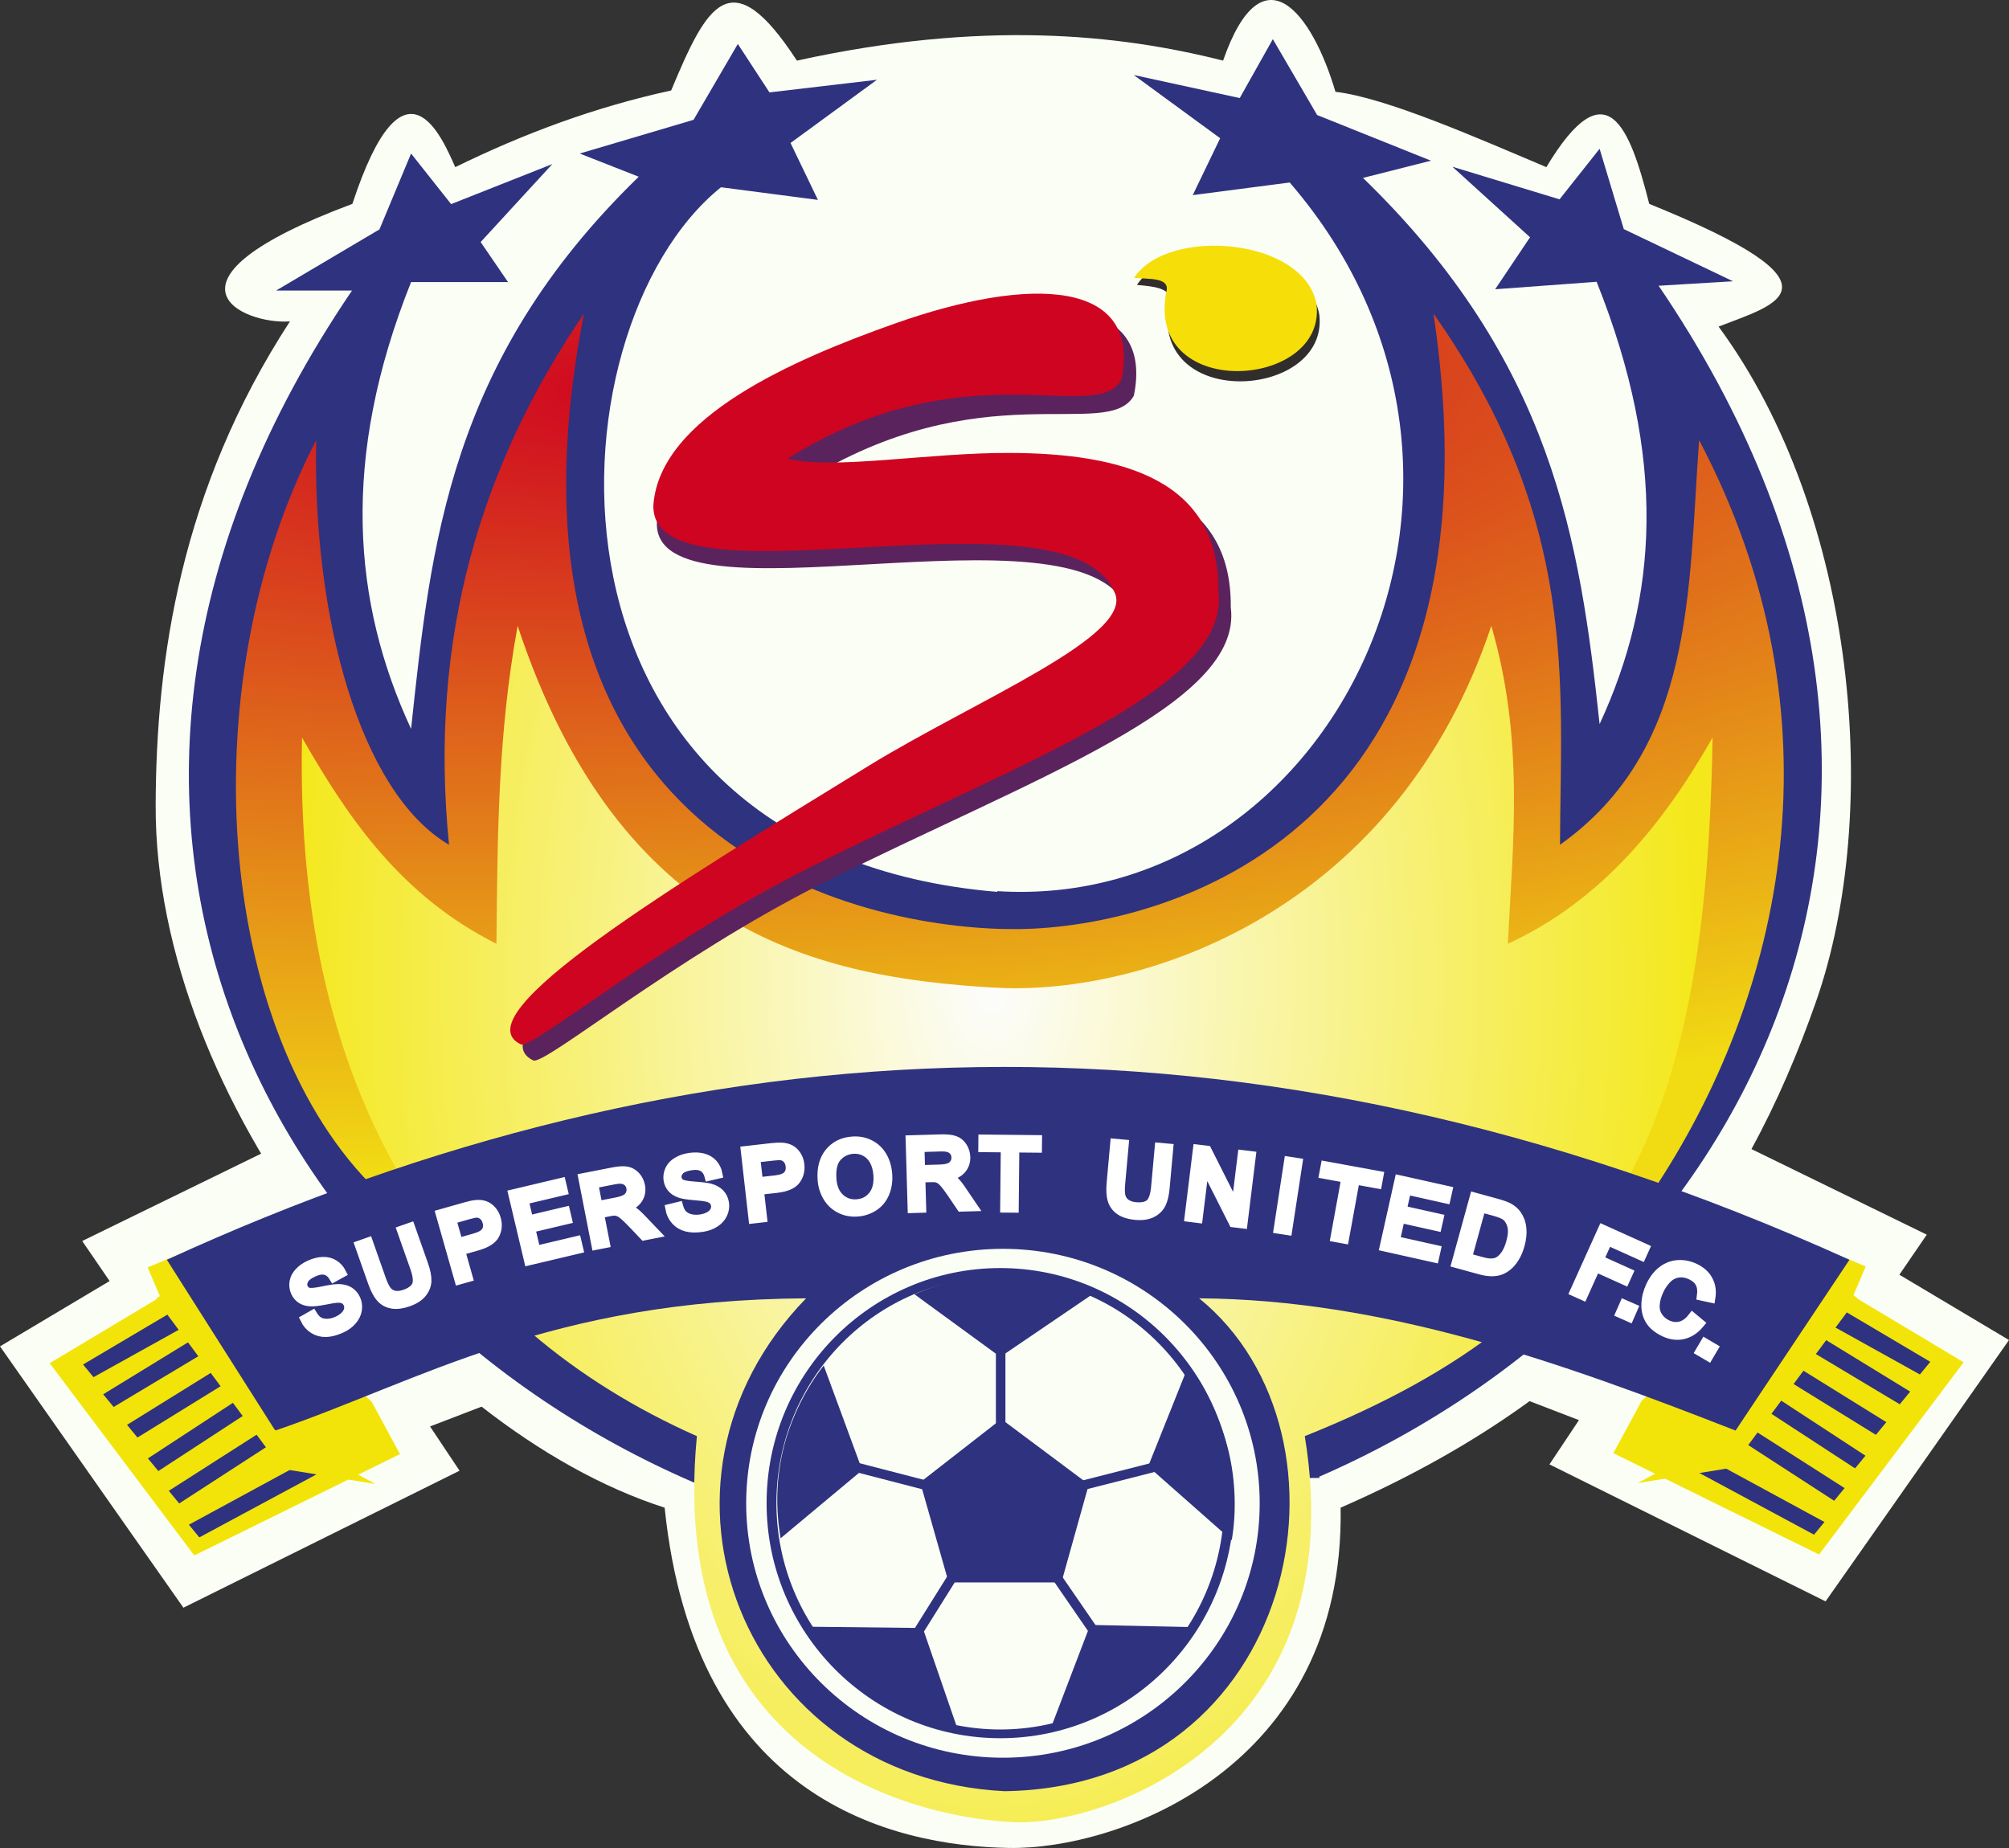
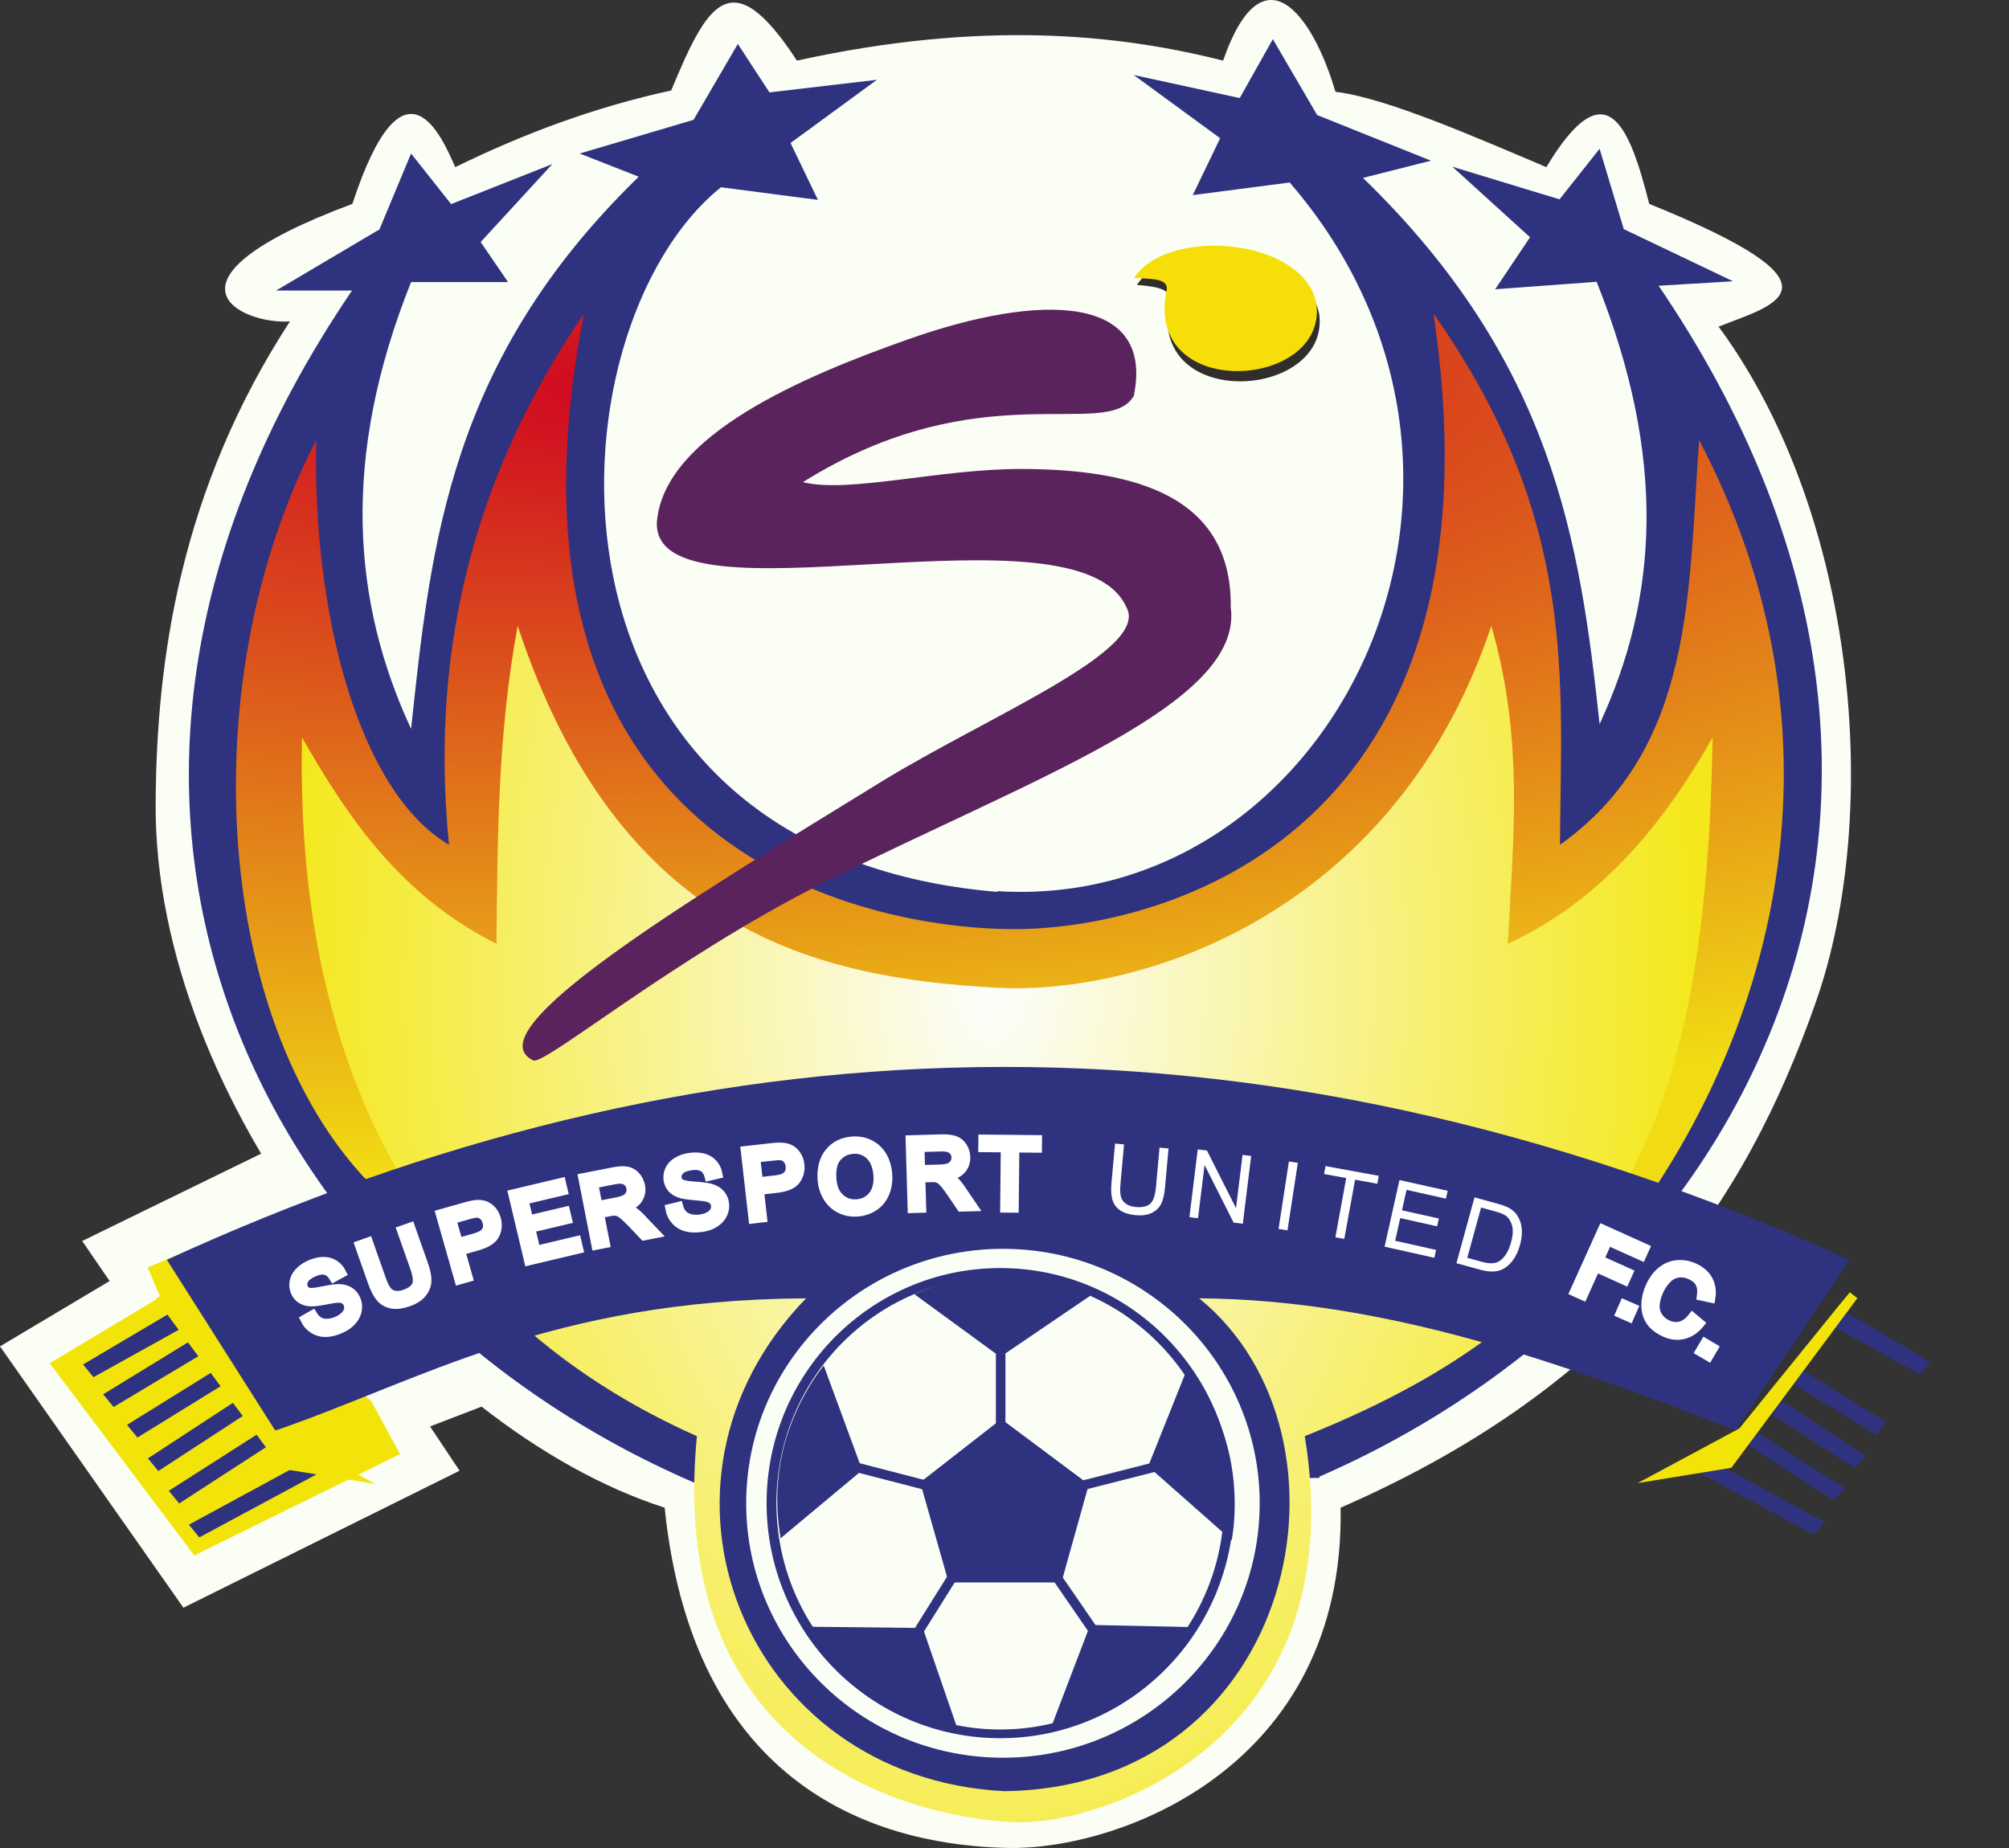
<svg xmlns="http://www.w3.org/2000/svg" viewBox="0 -0.4 320 294.4" version="1.1">
  <rect x="0" y="-0.4" width="320" height="294.4" fill="#333333" stroke="none" />
  <defs>
    <clipPath id="clip1">
      <path d="M 37 49 L 285 49 L 285 191 L 37 191 Z M 37 49 " />
    </clipPath>
    <clipPath id="clip2">
      <path d="M 61.449 190.586 C 34.566 166.465 29.699 109.609 50.367 69.719 C 49.746 97.484 57.203 125.781 71.523 134.18 C 68.227 101.227 76.625 73.586 93.012 49.574 C 76.02 136.902 140.129 147.945 162.5 147.609 C 185.219 147.273 240.723 132.871 228.332 49.574 C 251.531 82.484 248.578 108.117 248.48 134.18 C 270.02 118.848 268.879 93.652 270.641 69.719 C 293.828 113.777 284.391 157.977 262.918 189.914 C 183.062 181.172 121.637 183.234 61.449 190.586 Z M 61.449 190.586 " />
    </clipPath>
    <clipPath id="clip3">
      <path d="M 61.449 190.586 C 34.566 166.465 29.699 109.609 50.367 69.719 C 49.746 97.484 57.203 125.781 71.523 134.18 C 68.227 101.227 76.625 73.586 93.012 49.574 C 76.02 136.902 140.129 147.945 162.5 147.609 C 185.219 147.273 240.723 132.871 228.332 49.574 C 251.531 82.484 248.578 108.117 248.48 134.18 C 270.02 118.848 268.879 93.652 270.641 69.719 C 293.828 113.777 284.391 157.977 262.918 189.914 C 183.062 181.172 121.637 183.234 61.449 190.586 " />
    </clipPath>
    <radialGradient id="radial0" gradientUnits="userSpaceOnUse" cx="137.686" cy="59.761" fx="137.686" fy="59.761" r="64.881" gradientTransform="matrix(0.083,1.921,-6.382,0.276,477.723,-220.008)">
      <stop offset="0" style="stop-color:rgb(81.201%,1.733%,12.93%);stop-opacity:1;" />
      <stop offset="0.004" style="stop-color:rgb(81.253%,2.063%,12.909%);stop-opacity:1;" />
      <stop offset="0.008" style="stop-color:rgb(81.306%,2.394%,12.886%);stop-opacity:1;" />
      <stop offset="0.012" style="stop-color:rgb(81.358%,2.725%,12.865%);stop-opacity:1;" />
      <stop offset="0.016" style="stop-color:rgb(81.41%,3.056%,12.843%);stop-opacity:1;" />
      <stop offset="0.02" style="stop-color:rgb(81.462%,3.387%,12.822%);stop-opacity:1;" />
      <stop offset="0.023" style="stop-color:rgb(81.514%,3.719%,12.801%);stop-opacity:1;" />
      <stop offset="0.027" style="stop-color:rgb(81.566%,4.048%,12.779%);stop-opacity:1;" />
      <stop offset="0.031" style="stop-color:rgb(81.618%,4.379%,12.758%);stop-opacity:1;" />
      <stop offset="0.035" style="stop-color:rgb(81.671%,4.71%,12.737%);stop-opacity:1;" />
      <stop offset="0.039" style="stop-color:rgb(81.723%,5.042%,12.715%);stop-opacity:1;" />
      <stop offset="0.043" style="stop-color:rgb(81.775%,5.373%,12.694%);stop-opacity:1;" />
      <stop offset="0.047" style="stop-color:rgb(81.827%,5.704%,12.672%);stop-opacity:1;" />
      <stop offset="0.051" style="stop-color:rgb(81.879%,6.035%,12.651%);stop-opacity:1;" />
      <stop offset="0.055" style="stop-color:rgb(81.931%,6.364%,12.63%);stop-opacity:1;" />
      <stop offset="0.059" style="stop-color:rgb(81.982%,6.696%,12.608%);stop-opacity:1;" />
      <stop offset="0.062" style="stop-color:rgb(82.034%,7.027%,12.587%);stop-opacity:1;" />
      <stop offset="0.066" style="stop-color:rgb(82.088%,7.358%,12.566%);stop-opacity:1;" />
      <stop offset="0.07" style="stop-color:rgb(82.14%,7.689%,12.544%);stop-opacity:1;" />
      <stop offset="0.074" style="stop-color:rgb(82.191%,8.02%,12.523%);stop-opacity:1;" />
      <stop offset="0.078" style="stop-color:rgb(82.243%,8.35%,12.5%);stop-opacity:1;" />
      <stop offset="0.082" style="stop-color:rgb(82.295%,8.681%,12.479%);stop-opacity:1;" />
      <stop offset="0.086" style="stop-color:rgb(82.347%,9.012%,12.457%);stop-opacity:1;" />
      <stop offset="0.09" style="stop-color:rgb(82.399%,9.343%,12.436%);stop-opacity:1;" />
      <stop offset="0.094" style="stop-color:rgb(82.452%,9.674%,12.415%);stop-opacity:1;" />
      <stop offset="0.098" style="stop-color:rgb(82.504%,10.005%,12.393%);stop-opacity:1;" />
      <stop offset="0.102" style="stop-color:rgb(82.556%,10.336%,12.372%);stop-opacity:1;" />
      <stop offset="0.105" style="stop-color:rgb(82.608%,10.666%,12.35%);stop-opacity:1;" />
      <stop offset="0.109" style="stop-color:rgb(82.66%,10.997%,12.329%);stop-opacity:1;" />
      <stop offset="0.113" style="stop-color:rgb(82.712%,11.328%,12.308%);stop-opacity:1;" />
      <stop offset="0.117" style="stop-color:rgb(82.764%,11.659%,12.286%);stop-opacity:1;" />
      <stop offset="0.121" style="stop-color:rgb(82.816%,11.99%,12.265%);stop-opacity:1;" />
      <stop offset="0.125" style="stop-color:rgb(82.869%,12.321%,12.244%);stop-opacity:1;" />
      <stop offset="0.129" style="stop-color:rgb(82.921%,12.651%,12.222%);stop-opacity:1;" />
      <stop offset="0.133" style="stop-color:rgb(82.973%,12.982%,12.201%);stop-opacity:1;" />
      <stop offset="0.137" style="stop-color:rgb(83.025%,13.313%,12.18%);stop-opacity:1;" />
      <stop offset="0.141" style="stop-color:rgb(83.076%,13.644%,12.158%);stop-opacity:1;" />
      <stop offset="0.145" style="stop-color:rgb(83.128%,13.976%,12.137%);stop-opacity:1;" />
      <stop offset="0.148" style="stop-color:rgb(83.18%,14.307%,12.115%);stop-opacity:1;" />
      <stop offset="0.152" style="stop-color:rgb(83.234%,14.638%,12.093%);stop-opacity:1;" />
      <stop offset="0.156" style="stop-color:rgb(83.286%,14.967%,12.071%);stop-opacity:1;" />
      <stop offset="0.16" style="stop-color:rgb(83.337%,15.298%,12.05%);stop-opacity:1;" />
      <stop offset="0.164" style="stop-color:rgb(83.389%,15.63%,12.029%);stop-opacity:1;" />
      <stop offset="0.168" style="stop-color:rgb(83.441%,15.961%,12.007%);stop-opacity:1;" />
      <stop offset="0.172" style="stop-color:rgb(83.493%,16.292%,11.986%);stop-opacity:1;" />
      <stop offset="0.176" style="stop-color:rgb(83.545%,16.623%,11.964%);stop-opacity:1;" />
      <stop offset="0.18" style="stop-color:rgb(83.597%,16.953%,11.943%);stop-opacity:1;" />
      <stop offset="0.184" style="stop-color:rgb(83.65%,17.284%,11.922%);stop-opacity:1;" />
      <stop offset="0.188" style="stop-color:rgb(83.702%,17.615%,11.9%);stop-opacity:1;" />
      <stop offset="0.191" style="stop-color:rgb(83.754%,17.946%,11.879%);stop-opacity:1;" />
      <stop offset="0.195" style="stop-color:rgb(83.806%,18.277%,11.858%);stop-opacity:1;" />
      <stop offset="0.199" style="stop-color:rgb(83.858%,18.608%,11.836%);stop-opacity:1;" />
      <stop offset="0.203" style="stop-color:rgb(83.91%,18.939%,11.815%);stop-opacity:1;" />
      <stop offset="0.207" style="stop-color:rgb(83.961%,19.269%,11.794%);stop-opacity:1;" />
      <stop offset="0.211" style="stop-color:rgb(84.015%,19.6%,11.772%);stop-opacity:1;" />
      <stop offset="0.215" style="stop-color:rgb(84.067%,19.931%,11.751%);stop-opacity:1;" />
      <stop offset="0.219" style="stop-color:rgb(84.119%,20.262%,11.729%);stop-opacity:1;" />
      <stop offset="0.223" style="stop-color:rgb(84.171%,20.593%,11.707%);stop-opacity:1;" />
      <stop offset="0.227" style="stop-color:rgb(84.222%,20.924%,11.685%);stop-opacity:1;" />
      <stop offset="0.23" style="stop-color:rgb(84.274%,21.254%,11.664%);stop-opacity:1;" />
      <stop offset="0.234" style="stop-color:rgb(84.326%,21.585%,11.642%);stop-opacity:1;" />
      <stop offset="0.238" style="stop-color:rgb(84.378%,21.916%,11.621%);stop-opacity:1;" />
      <stop offset="0.242" style="stop-color:rgb(84.431%,22.247%,11.6%);stop-opacity:1;" />
      <stop offset="0.246" style="stop-color:rgb(84.483%,22.578%,11.578%);stop-opacity:1;" />
      <stop offset="0.25" style="stop-color:rgb(84.535%,22.91%,11.557%);stop-opacity:1;" />
      <stop offset="0.254" style="stop-color:rgb(84.587%,23.241%,11.536%);stop-opacity:1;" />
      <stop offset="0.258" style="stop-color:rgb(84.639%,23.57%,11.514%);stop-opacity:1;" />
      <stop offset="0.262" style="stop-color:rgb(84.691%,23.901%,11.493%);stop-opacity:1;" />
      <stop offset="0.266" style="stop-color:rgb(84.743%,24.232%,11.472%);stop-opacity:1;" />
      <stop offset="0.27" style="stop-color:rgb(84.796%,24.564%,11.45%);stop-opacity:1;" />
      <stop offset="0.273" style="stop-color:rgb(84.848%,24.895%,11.429%);stop-opacity:1;" />
      <stop offset="0.277" style="stop-color:rgb(84.9%,25.226%,11.407%);stop-opacity:1;" />
      <stop offset="0.281" style="stop-color:rgb(84.952%,25.557%,11.386%);stop-opacity:1;" />
      <stop offset="0.285" style="stop-color:rgb(85.004%,25.887%,11.365%);stop-opacity:1;" />
      <stop offset="0.289" style="stop-color:rgb(85.056%,26.218%,11.343%);stop-opacity:1;" />
      <stop offset="0.293" style="stop-color:rgb(85.107%,26.549%,11.32%);stop-opacity:1;" />
      <stop offset="0.297" style="stop-color:rgb(85.159%,26.88%,11.299%);stop-opacity:1;" />
      <stop offset="0.301" style="stop-color:rgb(85.213%,27.211%,11.278%);stop-opacity:1;" />
      <stop offset="0.305" style="stop-color:rgb(85.265%,27.542%,11.256%);stop-opacity:1;" />
      <stop offset="0.309" style="stop-color:rgb(85.316%,27.872%,11.235%);stop-opacity:1;" />
      <stop offset="0.312" style="stop-color:rgb(85.368%,28.203%,11.214%);stop-opacity:1;" />
      <stop offset="0.316" style="stop-color:rgb(85.42%,28.534%,11.192%);stop-opacity:1;" />
      <stop offset="0.32" style="stop-color:rgb(85.472%,28.865%,11.171%);stop-opacity:1;" />
      <stop offset="0.324" style="stop-color:rgb(85.524%,29.196%,11.15%);stop-opacity:1;" />
      <stop offset="0.328" style="stop-color:rgb(85.577%,29.527%,11.128%);stop-opacity:1;" />
      <stop offset="0.332" style="stop-color:rgb(85.629%,29.858%,11.107%);stop-opacity:1;" />
      <stop offset="0.336" style="stop-color:rgb(85.681%,30.188%,11.086%);stop-opacity:1;" />
      <stop offset="0.34" style="stop-color:rgb(85.733%,30.519%,11.064%);stop-opacity:1;" />
      <stop offset="0.344" style="stop-color:rgb(85.785%,30.85%,11.043%);stop-opacity:1;" />
      <stop offset="0.348" style="stop-color:rgb(85.837%,31.181%,11.021%);stop-opacity:1;" />
      <stop offset="0.352" style="stop-color:rgb(85.889%,31.512%,11%);stop-opacity:1;" />
      <stop offset="0.355" style="stop-color:rgb(85.941%,31.844%,10.979%);stop-opacity:1;" />
      <stop offset="0.359" style="stop-color:rgb(85.994%,32.173%,10.957%);stop-opacity:1;" />
      <stop offset="0.363" style="stop-color:rgb(86.046%,32.504%,10.934%);stop-opacity:1;" />
      <stop offset="0.367" style="stop-color:rgb(86.098%,32.835%,10.913%);stop-opacity:1;" />
      <stop offset="0.371" style="stop-color:rgb(86.15%,33.167%,10.892%);stop-opacity:1;" />
      <stop offset="0.375" style="stop-color:rgb(86.201%,33.498%,10.87%);stop-opacity:1;" />
      <stop offset="0.379" style="stop-color:rgb(86.253%,33.829%,10.849%);stop-opacity:1;" />
      <stop offset="0.383" style="stop-color:rgb(86.305%,34.16%,10.828%);stop-opacity:1;" />
      <stop offset="0.387" style="stop-color:rgb(86.359%,34.489%,10.806%);stop-opacity:1;" />
      <stop offset="0.391" style="stop-color:rgb(86.411%,34.821%,10.785%);stop-opacity:1;" />
      <stop offset="0.395" style="stop-color:rgb(86.462%,35.152%,10.764%);stop-opacity:1;" />
      <stop offset="0.398" style="stop-color:rgb(86.514%,35.483%,10.742%);stop-opacity:1;" />
      <stop offset="0.402" style="stop-color:rgb(86.566%,35.814%,10.721%);stop-opacity:1;" />
      <stop offset="0.406" style="stop-color:rgb(86.618%,36.145%,10.699%);stop-opacity:1;" />
      <stop offset="0.41" style="stop-color:rgb(86.67%,36.475%,10.678%);stop-opacity:1;" />
      <stop offset="0.414" style="stop-color:rgb(86.722%,36.806%,10.657%);stop-opacity:1;" />
      <stop offset="0.418" style="stop-color:rgb(86.775%,37.137%,10.635%);stop-opacity:1;" />
      <stop offset="0.422" style="stop-color:rgb(86.827%,37.468%,10.614%);stop-opacity:1;" />
      <stop offset="0.426" style="stop-color:rgb(86.879%,37.799%,10.593%);stop-opacity:1;" />
      <stop offset="0.43" style="stop-color:rgb(86.931%,38.13%,10.571%);stop-opacity:1;" />
      <stop offset="0.434" style="stop-color:rgb(86.983%,38.461%,10.548%);stop-opacity:1;" />
      <stop offset="0.438" style="stop-color:rgb(87.035%,38.791%,10.527%);stop-opacity:1;" />
      <stop offset="0.441" style="stop-color:rgb(87.086%,39.122%,10.506%);stop-opacity:1;" />
      <stop offset="0.445" style="stop-color:rgb(87.14%,39.453%,10.484%);stop-opacity:1;" />
      <stop offset="0.449" style="stop-color:rgb(87.192%,39.784%,10.463%);stop-opacity:1;" />
      <stop offset="0.453" style="stop-color:rgb(87.244%,40.115%,10.442%);stop-opacity:1;" />
      <stop offset="0.457" style="stop-color:rgb(87.296%,40.446%,10.42%);stop-opacity:1;" />
      <stop offset="0.461" style="stop-color:rgb(87.347%,40.776%,10.399%);stop-opacity:1;" />
      <stop offset="0.465" style="stop-color:rgb(87.399%,41.107%,10.378%);stop-opacity:1;" />
      <stop offset="0.469" style="stop-color:rgb(87.451%,41.438%,10.356%);stop-opacity:1;" />
      <stop offset="0.473" style="stop-color:rgb(87.503%,41.769%,10.335%);stop-opacity:1;" />
      <stop offset="0.477" style="stop-color:rgb(87.556%,42.101%,10.313%);stop-opacity:1;" />
      <stop offset="0.48" style="stop-color:rgb(87.608%,42.432%,10.292%);stop-opacity:1;" />
      <stop offset="0.484" style="stop-color:rgb(87.66%,42.763%,10.271%);stop-opacity:1;" />
      <stop offset="0.488" style="stop-color:rgb(87.712%,43.092%,10.249%);stop-opacity:1;" />
      <stop offset="0.492" style="stop-color:rgb(87.764%,43.423%,10.228%);stop-opacity:1;" />
      <stop offset="0.496" style="stop-color:rgb(87.816%,43.755%,10.207%);stop-opacity:1;" />
      <stop offset="0.5" style="stop-color:rgb(87.868%,44.086%,10.185%);stop-opacity:1;" />
      <stop offset="0.504" style="stop-color:rgb(87.921%,44.417%,10.162%);stop-opacity:1;" />
      <stop offset="0.508" style="stop-color:rgb(87.973%,44.748%,10.141%);stop-opacity:1;" />
      <stop offset="0.512" style="stop-color:rgb(88.025%,45.078%,10.12%);stop-opacity:1;" />
      <stop offset="0.516" style="stop-color:rgb(88.077%,45.409%,10.098%);stop-opacity:1;" />
      <stop offset="0.52" style="stop-color:rgb(88.129%,45.74%,10.077%);stop-opacity:1;" />
      <stop offset="0.523" style="stop-color:rgb(88.181%,46.071%,10.056%);stop-opacity:1;" />
      <stop offset="0.527" style="stop-color:rgb(88.232%,46.402%,10.034%);stop-opacity:1;" />
      <stop offset="0.531" style="stop-color:rgb(88.284%,46.733%,10.013%);stop-opacity:1;" />
      <stop offset="0.535" style="stop-color:rgb(88.338%,47.064%,9.991%);stop-opacity:1;" />
      <stop offset="0.539" style="stop-color:rgb(88.39%,47.394%,9.97%);stop-opacity:1;" />
      <stop offset="0.543" style="stop-color:rgb(88.441%,47.725%,9.949%);stop-opacity:1;" />
      <stop offset="0.547" style="stop-color:rgb(88.493%,48.056%,9.927%);stop-opacity:1;" />
      <stop offset="0.551" style="stop-color:rgb(88.545%,48.387%,9.906%);stop-opacity:1;" />
      <stop offset="0.555" style="stop-color:rgb(88.597%,48.718%,9.885%);stop-opacity:1;" />
      <stop offset="0.559" style="stop-color:rgb(88.649%,49.049%,9.863%);stop-opacity:1;" />
      <stop offset="0.562" style="stop-color:rgb(88.702%,49.379%,9.842%);stop-opacity:1;" />
      <stop offset="0.566" style="stop-color:rgb(88.754%,49.71%,9.821%);stop-opacity:1;" />
      <stop offset="0.57" style="stop-color:rgb(88.806%,50.041%,9.799%);stop-opacity:1;" />
      <stop offset="0.574" style="stop-color:rgb(88.858%,50.372%,9.778%);stop-opacity:1;" />
      <stop offset="0.578" style="stop-color:rgb(88.91%,50.703%,9.755%);stop-opacity:1;" />
      <stop offset="0.582" style="stop-color:rgb(88.962%,51.035%,9.734%);stop-opacity:1;" />
      <stop offset="0.586" style="stop-color:rgb(89.014%,51.366%,9.712%);stop-opacity:1;" />
      <stop offset="0.59" style="stop-color:rgb(89.066%,51.695%,9.691%);stop-opacity:1;" />
      <stop offset="0.594" style="stop-color:rgb(89.119%,52.026%,9.669%);stop-opacity:1;" />
      <stop offset="0.598" style="stop-color:rgb(89.171%,52.357%,9.648%);stop-opacity:1;" />
      <stop offset="0.602" style="stop-color:rgb(89.223%,52.689%,9.627%);stop-opacity:1;" />
      <stop offset="0.605" style="stop-color:rgb(89.275%,53.02%,9.605%);stop-opacity:1;" />
      <stop offset="0.609" style="stop-color:rgb(89.326%,53.351%,9.584%);stop-opacity:1;" />
      <stop offset="0.613" style="stop-color:rgb(89.378%,53.682%,9.563%);stop-opacity:1;" />
      <stop offset="0.617" style="stop-color:rgb(89.43%,54.012%,9.541%);stop-opacity:1;" />
      <stop offset="0.621" style="stop-color:rgb(89.484%,54.343%,9.52%);stop-opacity:1;" />
      <stop offset="0.625" style="stop-color:rgb(89.536%,54.674%,9.499%);stop-opacity:1;" />
      <stop offset="0.629" style="stop-color:rgb(89.587%,55.005%,9.477%);stop-opacity:1;" />
      <stop offset="0.633" style="stop-color:rgb(89.639%,55.336%,9.456%);stop-opacity:1;" />
      <stop offset="0.637" style="stop-color:rgb(89.691%,55.667%,9.435%);stop-opacity:1;" />
      <stop offset="0.641" style="stop-color:rgb(89.743%,55.997%,9.413%);stop-opacity:1;" />
      <stop offset="0.645" style="stop-color:rgb(89.795%,56.328%,9.392%);stop-opacity:1;" />
      <stop offset="0.648" style="stop-color:rgb(89.847%,56.659%,9.369%);stop-opacity:1;" />
      <stop offset="0.652" style="stop-color:rgb(89.9%,56.99%,9.348%);stop-opacity:1;" />
      <stop offset="0.656" style="stop-color:rgb(89.952%,57.321%,9.326%);stop-opacity:1;" />
      <stop offset="0.66" style="stop-color:rgb(90.004%,57.652%,9.305%);stop-opacity:1;" />
      <stop offset="0.664" style="stop-color:rgb(90.056%,57.983%,9.283%);stop-opacity:1;" />
      <stop offset="0.668" style="stop-color:rgb(90.108%,58.313%,9.262%);stop-opacity:1;" />
      <stop offset="0.672" style="stop-color:rgb(90.16%,58.644%,9.241%);stop-opacity:1;" />
      <stop offset="0.676" style="stop-color:rgb(90.211%,58.975%,9.219%);stop-opacity:1;" />
      <stop offset="0.68" style="stop-color:rgb(90.265%,59.306%,9.198%);stop-opacity:1;" />
      <stop offset="0.684" style="stop-color:rgb(90.317%,59.637%,9.177%);stop-opacity:1;" />
      <stop offset="0.688" style="stop-color:rgb(90.369%,59.969%,9.155%);stop-opacity:1;" />
      <stop offset="0.691" style="stop-color:rgb(90.421%,60.298%,9.134%);stop-opacity:1;" />
      <stop offset="0.695" style="stop-color:rgb(90.472%,60.629%,9.113%);stop-opacity:1;" />
      <stop offset="0.699" style="stop-color:rgb(90.524%,60.96%,9.091%);stop-opacity:1;" />
      <stop offset="0.703" style="stop-color:rgb(90.576%,61.292%,9.07%);stop-opacity:1;" />
      <stop offset="0.707" style="stop-color:rgb(90.628%,61.623%,9.048%);stop-opacity:1;" />
      <stop offset="0.711" style="stop-color:rgb(90.681%,61.954%,9.027%);stop-opacity:1;" />
      <stop offset="0.715" style="stop-color:rgb(90.733%,62.285%,9.006%);stop-opacity:1;" />
      <stop offset="0.719" style="stop-color:rgb(90.785%,62.614%,8.983%);stop-opacity:1;" />
      <stop offset="0.723" style="stop-color:rgb(90.837%,62.946%,8.961%);stop-opacity:1;" />
      <stop offset="0.727" style="stop-color:rgb(90.889%,63.277%,8.94%);stop-opacity:1;" />
      <stop offset="0.73" style="stop-color:rgb(90.941%,63.608%,8.919%);stop-opacity:1;" />
      <stop offset="0.734" style="stop-color:rgb(90.993%,63.939%,8.897%);stop-opacity:1;" />
      <stop offset="0.738" style="stop-color:rgb(91.046%,64.27%,8.876%);stop-opacity:1;" />
      <stop offset="0.742" style="stop-color:rgb(91.098%,64.6%,8.855%);stop-opacity:1;" />
      <stop offset="0.746" style="stop-color:rgb(91.15%,64.931%,8.833%);stop-opacity:1;" />
      <stop offset="0.75" style="stop-color:rgb(91.202%,65.262%,8.812%);stop-opacity:1;" />
      <stop offset="0.754" style="stop-color:rgb(91.254%,65.593%,8.791%);stop-opacity:1;" />
      <stop offset="0.758" style="stop-color:rgb(91.306%,65.924%,8.769%);stop-opacity:1;" />
      <stop offset="0.762" style="stop-color:rgb(91.357%,66.255%,8.748%);stop-opacity:1;" />
      <stop offset="0.766" style="stop-color:rgb(91.409%,66.586%,8.727%);stop-opacity:1;" />
      <stop offset="0.77" style="stop-color:rgb(91.463%,66.916%,8.705%);stop-opacity:1;" />
      <stop offset="0.773" style="stop-color:rgb(91.515%,67.247%,8.684%);stop-opacity:1;" />
      <stop offset="0.777" style="stop-color:rgb(91.566%,67.578%,8.662%);stop-opacity:1;" />
      <stop offset="0.781" style="stop-color:rgb(91.618%,67.909%,8.641%);stop-opacity:1;" />
      <stop offset="0.785" style="stop-color:rgb(91.67%,68.24%,8.62%);stop-opacity:1;" />
      <stop offset="0.789" style="stop-color:rgb(91.722%,68.571%,8.597%);stop-opacity:1;" />
      <stop offset="0.793" style="stop-color:rgb(91.774%,68.901%,8.575%);stop-opacity:1;" />
      <stop offset="0.797" style="stop-color:rgb(91.827%,69.232%,8.554%);stop-opacity:1;" />
      <stop offset="0.801" style="stop-color:rgb(91.879%,69.563%,8.533%);stop-opacity:1;" />
      <stop offset="0.805" style="stop-color:rgb(91.931%,69.894%,8.511%);stop-opacity:1;" />
      <stop offset="0.809" style="stop-color:rgb(91.983%,70.226%,8.49%);stop-opacity:1;" />
      <stop offset="0.812" style="stop-color:rgb(92.035%,70.557%,8.469%);stop-opacity:1;" />
      <stop offset="0.816" style="stop-color:rgb(92.087%,70.888%,8.447%);stop-opacity:1;" />
      <stop offset="0.82" style="stop-color:rgb(92.139%,71.217%,8.426%);stop-opacity:1;" />
      <stop offset="0.824" style="stop-color:rgb(92.191%,71.548%,8.405%);stop-opacity:1;" />
      <stop offset="0.828" style="stop-color:rgb(92.244%,71.88%,8.383%);stop-opacity:1;" />
      <stop offset="0.832" style="stop-color:rgb(92.296%,72.211%,8.362%);stop-opacity:1;" />
      <stop offset="0.836" style="stop-color:rgb(92.348%,72.542%,8.34%);stop-opacity:1;" />
      <stop offset="0.84" style="stop-color:rgb(92.4%,72.873%,8.319%);stop-opacity:1;" />
      <stop offset="0.844" style="stop-color:rgb(92.451%,73.203%,8.298%);stop-opacity:1;" />
      <stop offset="0.848" style="stop-color:rgb(92.503%,73.534%,8.276%);stop-opacity:1;" />
      <stop offset="0.852" style="stop-color:rgb(92.555%,73.865%,8.255%);stop-opacity:1;" />
      <stop offset="0.855" style="stop-color:rgb(92.609%,74.196%,8.234%);stop-opacity:1;" />
      <stop offset="0.859" style="stop-color:rgb(92.661%,74.527%,8.211%);stop-opacity:1;" />
      <stop offset="0.863" style="stop-color:rgb(92.712%,74.858%,8.189%);stop-opacity:1;" />
      <stop offset="0.867" style="stop-color:rgb(92.764%,75.189%,8.168%);stop-opacity:1;" />
      <stop offset="0.871" style="stop-color:rgb(92.816%,75.519%,8.147%);stop-opacity:1;" />
      <stop offset="0.875" style="stop-color:rgb(92.868%,75.85%,8.125%);stop-opacity:1;" />
      <stop offset="0.879" style="stop-color:rgb(92.92%,76.181%,8.104%);stop-opacity:1;" />
      <stop offset="0.883" style="stop-color:rgb(92.972%,76.512%,8.083%);stop-opacity:1;" />
      <stop offset="0.887" style="stop-color:rgb(93.025%,76.843%,8.061%);stop-opacity:1;" />
      <stop offset="0.891" style="stop-color:rgb(93.077%,77.174%,8.04%);stop-opacity:1;" />
      <stop offset="0.895" style="stop-color:rgb(93.129%,77.504%,8.018%);stop-opacity:1;" />
      <stop offset="0.898" style="stop-color:rgb(93.181%,77.835%,7.997%);stop-opacity:1;" />
      <stop offset="0.902" style="stop-color:rgb(93.233%,78.166%,7.976%);stop-opacity:1;" />
      <stop offset="0.906" style="stop-color:rgb(93.285%,78.497%,7.954%);stop-opacity:1;" />
      <stop offset="0.91" style="stop-color:rgb(93.336%,78.828%,7.933%);stop-opacity:1;" />
      <stop offset="0.914" style="stop-color:rgb(93.39%,79.16%,7.912%);stop-opacity:1;" />
      <stop offset="0.918" style="stop-color:rgb(93.442%,79.491%,7.89%);stop-opacity:1;" />
      <stop offset="0.922" style="stop-color:rgb(93.494%,79.82%,7.869%);stop-opacity:1;" />
      <stop offset="0.926" style="stop-color:rgb(93.546%,80.151%,7.848%);stop-opacity:1;" />
      <stop offset="0.93" style="stop-color:rgb(93.597%,80.482%,7.826%);stop-opacity:1;" />
      <stop offset="0.934" style="stop-color:rgb(93.649%,80.814%,7.803%);stop-opacity:1;" />
      <stop offset="0.938" style="stop-color:rgb(93.701%,81.145%,7.782%);stop-opacity:1;" />
      <stop offset="0.941" style="stop-color:rgb(93.753%,81.476%,7.761%);stop-opacity:1;" />
      <stop offset="0.945" style="stop-color:rgb(93.806%,81.805%,7.739%);stop-opacity:1;" />
      <stop offset="0.949" style="stop-color:rgb(93.858%,82.137%,7.718%);stop-opacity:1;" />
      <stop offset="0.953" style="stop-color:rgb(93.91%,82.468%,7.697%);stop-opacity:1;" />
      <stop offset="0.957" style="stop-color:rgb(93.962%,82.799%,7.675%);stop-opacity:1;" />
      <stop offset="0.961" style="stop-color:rgb(94.014%,83.13%,7.654%);stop-opacity:1;" />
      <stop offset="0.965" style="stop-color:rgb(94.066%,83.461%,7.632%);stop-opacity:1;" />
      <stop offset="0.969" style="stop-color:rgb(94.118%,83.792%,7.611%);stop-opacity:1;" />
      <stop offset="0.973" style="stop-color:rgb(94.171%,84.122%,7.59%);stop-opacity:1;" />
      <stop offset="0.977" style="stop-color:rgb(94.223%,84.453%,7.568%);stop-opacity:1;" />
      <stop offset="0.98" style="stop-color:rgb(94.275%,84.784%,7.547%);stop-opacity:1;" />
      <stop offset="0.984" style="stop-color:rgb(94.327%,85.115%,7.526%);stop-opacity:1;" />
      <stop offset="0.988" style="stop-color:rgb(94.379%,85.446%,7.504%);stop-opacity:1;" />
      <stop offset="0.992" style="stop-color:rgb(94.431%,85.777%,7.483%);stop-opacity:1;" />
      <stop offset="0.996" style="stop-color:rgb(94.482%,86.108%,7.462%);stop-opacity:1;" />
      <stop offset="1" style="stop-color:rgb(94.508%,86.273%,7.451%);stop-opacity:1;" />
    </radialGradient>
    <clipPath id="clip4">
      <path d="M 48 99 L 273 99 L 273 290 L 48 290 Z M 48 99 " />
    </clipPath>
    <clipPath id="clip5">
      <path d="M 111.004 228.387 C 105.898 281.254 147.883 289.406 161.75 289.895 C 176.023 290.395 215.746 276.566 207.828 228.387 C 258.695 208.055 271.746 177.84 272.789 117.094 C 265.297 130.242 255.383 142.977 240.172 149.949 C 241 133.547 242.809 117.406 237.543 99.305 C 222.695 143.816 184.066 157.605 160.23 157.016 C 159.598 156.996 158.977 156.973 158.367 156.938 C 130.738 155.324 98.742 148.578 82.453 99.305 C 79.246 116.707 79.254 133.305 79.074 149.949 C 63.953 142.355 55.527 130.078 48.109 117.094 C 46.805 175.324 72.082 211.125 111.004 228.387 Z M 111.004 228.387 " />
    </clipPath>
    <clipPath id="clip6">
      <path d="M 111.004 228.387 C 105.898 281.254 147.883 289.406 161.75 289.895 C 176.023 290.395 215.746 276.566 207.828 228.387 C 258.695 208.055 271.746 177.84 272.789 117.094 C 265.297 130.242 255.383 142.977 240.172 149.949 C 241 133.547 242.809 117.406 237.543 99.305 C 222.695 143.816 184.066 157.605 160.23 157.016 C 159.598 156.996 158.977 156.973 158.367 156.938 C 130.738 155.324 98.742 148.578 82.453 99.305 C 79.246 116.707 79.254 133.305 79.074 149.949 C 63.953 142.355 55.527 130.078 48.109 117.094 C 46.805 175.324 72.082 211.125 111.004 228.387 " />
    </clipPath>
    <radialGradient id="radial1" gradientUnits="userSpaceOnUse" cx="143.176" cy="38.31" fx="143.176" fy="38.31" r="59.556" gradientTransform="matrix(-0.029,3.039,-1.889,-0.018,234.409,-278.371)">
      <stop offset="0" style="stop-color:rgb(98.816%,99.199%,99.434%);stop-opacity:1;" />
      <stop offset="0.004" style="stop-color:rgb(98.804%,99.165%,99.088%);stop-opacity:1;" />
      <stop offset="0.008" style="stop-color:rgb(98.792%,99.133%,98.741%);stop-opacity:1;" />
      <stop offset="0.012" style="stop-color:rgb(98.779%,99.101%,98.395%);stop-opacity:1;" />
      <stop offset="0.016" style="stop-color:rgb(98.767%,99.069%,98.048%);stop-opacity:1;" />
      <stop offset="0.02" style="stop-color:rgb(98.755%,99.037%,97.702%);stop-opacity:1;" />
      <stop offset="0.023" style="stop-color:rgb(98.743%,99.005%,97.356%);stop-opacity:1;" />
      <stop offset="0.027" style="stop-color:rgb(98.73%,98.973%,97.009%);stop-opacity:1;" />
      <stop offset="0.031" style="stop-color:rgb(98.718%,98.941%,96.663%);stop-opacity:1;" />
      <stop offset="0.035" style="stop-color:rgb(98.706%,98.909%,96.318%);stop-opacity:1;" />
      <stop offset="0.039" style="stop-color:rgb(98.694%,98.877%,95.972%);stop-opacity:1;" />
      <stop offset="0.043" style="stop-color:rgb(98.682%,98.845%,95.625%);stop-opacity:1;" />
      <stop offset="0.047" style="stop-color:rgb(98.669%,98.813%,95.279%);stop-opacity:1;" />
      <stop offset="0.051" style="stop-color:rgb(98.657%,98.779%,94.933%);stop-opacity:1;" />
      <stop offset="0.055" style="stop-color:rgb(98.645%,98.747%,94.586%);stop-opacity:1;" />
      <stop offset="0.059" style="stop-color:rgb(98.633%,98.715%,94.24%);stop-opacity:1;" />
      <stop offset="0.062" style="stop-color:rgb(98.621%,98.683%,93.893%);stop-opacity:1;" />
      <stop offset="0.066" style="stop-color:rgb(98.608%,98.651%,93.549%);stop-opacity:1;" />
      <stop offset="0.07" style="stop-color:rgb(98.596%,98.619%,93.202%);stop-opacity:1;" />
      <stop offset="0.074" style="stop-color:rgb(98.584%,98.587%,92.856%);stop-opacity:1;" />
      <stop offset="0.078" style="stop-color:rgb(98.572%,98.555%,92.509%);stop-opacity:1;" />
      <stop offset="0.082" style="stop-color:rgb(98.56%,98.523%,92.163%);stop-opacity:1;" />
      <stop offset="0.086" style="stop-color:rgb(98.547%,98.491%,91.817%);stop-opacity:1;" />
      <stop offset="0.09" style="stop-color:rgb(98.535%,98.459%,91.47%);stop-opacity:1;" />
      <stop offset="0.094" style="stop-color:rgb(98.523%,98.427%,91.124%);stop-opacity:1;" />
      <stop offset="0.098" style="stop-color:rgb(98.511%,98.393%,90.778%);stop-opacity:1;" />
      <stop offset="0.102" style="stop-color:rgb(98.499%,98.361%,90.433%);stop-opacity:1;" />
      <stop offset="0.105" style="stop-color:rgb(98.486%,98.329%,90.086%);stop-opacity:1;" />
      <stop offset="0.109" style="stop-color:rgb(98.474%,98.297%,89.74%);stop-opacity:1;" />
      <stop offset="0.113" style="stop-color:rgb(98.462%,98.265%,89.394%);stop-opacity:1;" />
      <stop offset="0.117" style="stop-color:rgb(98.45%,98.233%,89.047%);stop-opacity:1;" />
      <stop offset="0.121" style="stop-color:rgb(98.436%,98.201%,88.701%);stop-opacity:1;" />
      <stop offset="0.125" style="stop-color:rgb(98.424%,98.169%,88.354%);stop-opacity:1;" />
      <stop offset="0.129" style="stop-color:rgb(98.412%,98.137%,88.008%);stop-opacity:1;" />
      <stop offset="0.133" style="stop-color:rgb(98.399%,98.105%,87.662%);stop-opacity:1;" />
      <stop offset="0.137" style="stop-color:rgb(98.387%,98.073%,87.317%);stop-opacity:1;" />
      <stop offset="0.141" style="stop-color:rgb(98.375%,98.041%,86.971%);stop-opacity:1;" />
      <stop offset="0.145" style="stop-color:rgb(98.363%,98.007%,86.624%);stop-opacity:1;" />
      <stop offset="0.148" style="stop-color:rgb(98.351%,97.975%,86.278%);stop-opacity:1;" />
      <stop offset="0.152" style="stop-color:rgb(98.338%,97.943%,85.931%);stop-opacity:1;" />
      <stop offset="0.156" style="stop-color:rgb(98.326%,97.911%,85.585%);stop-opacity:1;" />
      <stop offset="0.16" style="stop-color:rgb(98.314%,97.879%,85.239%);stop-opacity:1;" />
      <stop offset="0.164" style="stop-color:rgb(98.302%,97.847%,84.892%);stop-opacity:1;" />
      <stop offset="0.168" style="stop-color:rgb(98.289%,97.815%,84.546%);stop-opacity:1;" />
      <stop offset="0.172" style="stop-color:rgb(98.277%,97.783%,84.201%);stop-opacity:1;" />
      <stop offset="0.176" style="stop-color:rgb(98.265%,97.751%,83.855%);stop-opacity:1;" />
      <stop offset="0.18" style="stop-color:rgb(98.253%,97.719%,83.508%);stop-opacity:1;" />
      <stop offset="0.184" style="stop-color:rgb(98.241%,97.687%,83.162%);stop-opacity:1;" />
      <stop offset="0.188" style="stop-color:rgb(98.228%,97.655%,82.816%);stop-opacity:1;" />
      <stop offset="0.191" style="stop-color:rgb(98.216%,97.621%,82.469%);stop-opacity:1;" />
      <stop offset="0.195" style="stop-color:rgb(98.204%,97.589%,82.123%);stop-opacity:1;" />
      <stop offset="0.199" style="stop-color:rgb(98.192%,97.557%,81.776%);stop-opacity:1;" />
      <stop offset="0.203" style="stop-color:rgb(98.18%,97.525%,81.432%);stop-opacity:1;" />
      <stop offset="0.207" style="stop-color:rgb(98.167%,97.493%,81.085%);stop-opacity:1;" />
      <stop offset="0.211" style="stop-color:rgb(98.155%,97.461%,80.739%);stop-opacity:1;" />
      <stop offset="0.215" style="stop-color:rgb(98.143%,97.429%,80.392%);stop-opacity:1;" />
      <stop offset="0.219" style="stop-color:rgb(98.131%,97.397%,80.046%);stop-opacity:1;" />
      <stop offset="0.223" style="stop-color:rgb(98.119%,97.365%,79.7%);stop-opacity:1;" />
      <stop offset="0.227" style="stop-color:rgb(98.106%,97.333%,79.353%);stop-opacity:1;" />
      <stop offset="0.23" style="stop-color:rgb(98.094%,97.301%,79.007%);stop-opacity:1;" />
      <stop offset="0.234" style="stop-color:rgb(98.082%,97.269%,78.661%);stop-opacity:1;" />
      <stop offset="0.238" style="stop-color:rgb(98.07%,97.235%,78.316%);stop-opacity:1;" />
      <stop offset="0.242" style="stop-color:rgb(98.058%,97.203%,77.969%);stop-opacity:1;" />
      <stop offset="0.246" style="stop-color:rgb(98.044%,97.171%,77.623%);stop-opacity:1;" />
      <stop offset="0.25" style="stop-color:rgb(98.032%,97.139%,77.277%);stop-opacity:1;" />
      <stop offset="0.254" style="stop-color:rgb(98.019%,97.107%,76.93%);stop-opacity:1;" />
      <stop offset="0.258" style="stop-color:rgb(98.007%,97.075%,76.584%);stop-opacity:1;" />
      <stop offset="0.262" style="stop-color:rgb(97.995%,97.043%,76.237%);stop-opacity:1;" />
      <stop offset="0.266" style="stop-color:rgb(97.983%,97.011%,75.891%);stop-opacity:1;" />
      <stop offset="0.27" style="stop-color:rgb(97.971%,96.979%,75.545%);stop-opacity:1;" />
      <stop offset="0.273" style="stop-color:rgb(97.958%,96.947%,75.2%);stop-opacity:1;" />
      <stop offset="0.277" style="stop-color:rgb(97.946%,96.915%,74.854%);stop-opacity:1;" />
      <stop offset="0.281" style="stop-color:rgb(97.934%,96.883%,74.507%);stop-opacity:1;" />
      <stop offset="0.285" style="stop-color:rgb(97.922%,96.849%,74.161%);stop-opacity:1;" />
      <stop offset="0.289" style="stop-color:rgb(97.91%,96.817%,73.814%);stop-opacity:1;" />
      <stop offset="0.293" style="stop-color:rgb(97.897%,96.785%,73.468%);stop-opacity:1;" />
      <stop offset="0.297" style="stop-color:rgb(97.885%,96.753%,73.122%);stop-opacity:1;" />
      <stop offset="0.301" style="stop-color:rgb(97.873%,96.721%,72.775%);stop-opacity:1;" />
      <stop offset="0.305" style="stop-color:rgb(97.861%,96.689%,72.429%);stop-opacity:1;" />
      <stop offset="0.309" style="stop-color:rgb(97.849%,96.657%,72.084%);stop-opacity:1;" />
      <stop offset="0.312" style="stop-color:rgb(97.836%,96.625%,71.738%);stop-opacity:1;" />
      <stop offset="0.316" style="stop-color:rgb(97.824%,96.593%,71.391%);stop-opacity:1;" />
      <stop offset="0.32" style="stop-color:rgb(97.812%,96.561%,71.045%);stop-opacity:1;" />
      <stop offset="0.324" style="stop-color:rgb(97.8%,96.529%,70.699%);stop-opacity:1;" />
      <stop offset="0.328" style="stop-color:rgb(97.787%,96.497%,70.352%);stop-opacity:1;" />
      <stop offset="0.332" style="stop-color:rgb(97.775%,96.463%,70.006%);stop-opacity:1;" />
      <stop offset="0.336" style="stop-color:rgb(97.763%,96.431%,69.659%);stop-opacity:1;" />
      <stop offset="0.34" style="stop-color:rgb(97.751%,96.399%,69.313%);stop-opacity:1;" />
      <stop offset="0.344" style="stop-color:rgb(97.739%,96.367%,68.968%);stop-opacity:1;" />
      <stop offset="0.348" style="stop-color:rgb(97.726%,96.335%,68.622%);stop-opacity:1;" />
      <stop offset="0.352" style="stop-color:rgb(97.714%,96.303%,68.275%);stop-opacity:1;" />
      <stop offset="0.355" style="stop-color:rgb(97.702%,96.271%,67.929%);stop-opacity:1;" />
      <stop offset="0.359" style="stop-color:rgb(97.69%,96.239%,67.583%);stop-opacity:1;" />
      <stop offset="0.363" style="stop-color:rgb(97.678%,96.207%,67.236%);stop-opacity:1;" />
      <stop offset="0.367" style="stop-color:rgb(97.665%,96.175%,66.89%);stop-opacity:1;" />
      <stop offset="0.371" style="stop-color:rgb(97.652%,96.143%,66.544%);stop-opacity:1;" />
      <stop offset="0.375" style="stop-color:rgb(97.639%,96.111%,66.199%);stop-opacity:1;" />
      <stop offset="0.379" style="stop-color:rgb(97.627%,96.078%,65.852%);stop-opacity:1;" />
      <stop offset="0.383" style="stop-color:rgb(97.615%,96.045%,65.506%);stop-opacity:1;" />
      <stop offset="0.387" style="stop-color:rgb(97.603%,96.013%,65.16%);stop-opacity:1;" />
      <stop offset="0.391" style="stop-color:rgb(97.591%,95.981%,64.813%);stop-opacity:1;" />
      <stop offset="0.395" style="stop-color:rgb(97.578%,95.949%,64.467%);stop-opacity:1;" />
      <stop offset="0.398" style="stop-color:rgb(97.566%,95.917%,64.12%);stop-opacity:1;" />
      <stop offset="0.402" style="stop-color:rgb(97.554%,95.885%,63.774%);stop-opacity:1;" />
      <stop offset="0.406" style="stop-color:rgb(97.542%,95.853%,63.428%);stop-opacity:1;" />
      <stop offset="0.41" style="stop-color:rgb(97.53%,95.821%,63.083%);stop-opacity:1;" />
      <stop offset="0.414" style="stop-color:rgb(97.517%,95.789%,62.737%);stop-opacity:1;" />
      <stop offset="0.418" style="stop-color:rgb(97.505%,95.757%,62.39%);stop-opacity:1;" />
      <stop offset="0.422" style="stop-color:rgb(97.493%,95.724%,62.044%);stop-opacity:1;" />
      <stop offset="0.426" style="stop-color:rgb(97.481%,95.692%,61.697%);stop-opacity:1;" />
      <stop offset="0.43" style="stop-color:rgb(97.469%,95.659%,61.351%);stop-opacity:1;" />
      <stop offset="0.434" style="stop-color:rgb(97.456%,95.627%,61.005%);stop-opacity:1;" />
      <stop offset="0.438" style="stop-color:rgb(97.444%,95.595%,60.658%);stop-opacity:1;" />
      <stop offset="0.441" style="stop-color:rgb(97.432%,95.563%,60.312%);stop-opacity:1;" />
      <stop offset="0.445" style="stop-color:rgb(97.42%,95.531%,59.967%);stop-opacity:1;" />
      <stop offset="0.449" style="stop-color:rgb(97.408%,95.499%,59.621%);stop-opacity:1;" />
      <stop offset="0.453" style="stop-color:rgb(97.395%,95.467%,59.274%);stop-opacity:1;" />
      <stop offset="0.457" style="stop-color:rgb(97.383%,95.435%,58.928%);stop-opacity:1;" />
      <stop offset="0.461" style="stop-color:rgb(97.371%,95.403%,58.582%);stop-opacity:1;" />
      <stop offset="0.465" style="stop-color:rgb(97.359%,95.37%,58.235%);stop-opacity:1;" />
      <stop offset="0.469" style="stop-color:rgb(97.346%,95.338%,57.889%);stop-opacity:1;" />
      <stop offset="0.473" style="stop-color:rgb(97.334%,95.306%,57.542%);stop-opacity:1;" />
      <stop offset="0.477" style="stop-color:rgb(97.322%,95.273%,57.196%);stop-opacity:1;" />
      <stop offset="0.48" style="stop-color:rgb(97.31%,95.241%,56.851%);stop-opacity:1;" />
      <stop offset="0.484" style="stop-color:rgb(97.298%,95.209%,56.505%);stop-opacity:1;" />
      <stop offset="0.488" style="stop-color:rgb(97.285%,95.177%,56.158%);stop-opacity:1;" />
      <stop offset="0.492" style="stop-color:rgb(97.273%,95.145%,55.812%);stop-opacity:1;" />
      <stop offset="0.496" style="stop-color:rgb(97.26%,95.113%,55.466%);stop-opacity:1;" />
      <stop offset="0.5" style="stop-color:rgb(97.247%,95.081%,55.119%);stop-opacity:1;" />
      <stop offset="0.504" style="stop-color:rgb(97.235%,95.049%,54.773%);stop-opacity:1;" />
      <stop offset="0.508" style="stop-color:rgb(97.223%,95.016%,54.427%);stop-opacity:1;" />
      <stop offset="0.512" style="stop-color:rgb(97.211%,94.984%,54.08%);stop-opacity:1;" />
      <stop offset="0.516" style="stop-color:rgb(97.198%,94.952%,53.735%);stop-opacity:1;" />
      <stop offset="0.52" style="stop-color:rgb(97.186%,94.92%,53.389%);stop-opacity:1;" />
      <stop offset="0.523" style="stop-color:rgb(97.174%,94.887%,53.043%);stop-opacity:1;" />
      <stop offset="0.527" style="stop-color:rgb(97.162%,94.855%,52.696%);stop-opacity:1;" />
      <stop offset="0.531" style="stop-color:rgb(97.15%,94.823%,52.35%);stop-opacity:1;" />
      <stop offset="0.535" style="stop-color:rgb(97.137%,94.791%,52.003%);stop-opacity:1;" />
      <stop offset="0.539" style="stop-color:rgb(97.125%,94.759%,51.657%);stop-opacity:1;" />
      <stop offset="0.543" style="stop-color:rgb(97.113%,94.727%,51.311%);stop-opacity:1;" />
      <stop offset="0.547" style="stop-color:rgb(97.101%,94.695%,50.966%);stop-opacity:1;" />
      <stop offset="0.551" style="stop-color:rgb(97.089%,94.662%,50.62%);stop-opacity:1;" />
      <stop offset="0.555" style="stop-color:rgb(97.076%,94.63%,50.273%);stop-opacity:1;" />
      <stop offset="0.559" style="stop-color:rgb(97.064%,94.598%,49.927%);stop-opacity:1;" />
      <stop offset="0.562" style="stop-color:rgb(97.052%,94.566%,49.58%);stop-opacity:1;" />
      <stop offset="0.566" style="stop-color:rgb(97.04%,94.534%,49.234%);stop-opacity:1;" />
      <stop offset="0.57" style="stop-color:rgb(97.028%,94.501%,48.888%);stop-opacity:1;" />
      <stop offset="0.574" style="stop-color:rgb(97.015%,94.469%,48.541%);stop-opacity:1;" />
      <stop offset="0.578" style="stop-color:rgb(97.003%,94.437%,48.195%);stop-opacity:1;" />
      <stop offset="0.582" style="stop-color:rgb(96.991%,94.405%,47.85%);stop-opacity:1;" />
      <stop offset="0.586" style="stop-color:rgb(96.979%,94.373%,47.504%);stop-opacity:1;" />
      <stop offset="0.59" style="stop-color:rgb(96.967%,94.341%,47.157%);stop-opacity:1;" />
      <stop offset="0.594" style="stop-color:rgb(96.954%,94.308%,46.811%);stop-opacity:1;" />
      <stop offset="0.598" style="stop-color:rgb(96.942%,94.276%,46.465%);stop-opacity:1;" />
      <stop offset="0.602" style="stop-color:rgb(96.93%,94.244%,46.118%);stop-opacity:1;" />
      <stop offset="0.605" style="stop-color:rgb(96.918%,94.212%,45.772%);stop-opacity:1;" />
      <stop offset="0.609" style="stop-color:rgb(96.906%,94.18%,45.425%);stop-opacity:1;" />
      <stop offset="0.613" style="stop-color:rgb(96.893%,94.148%,45.079%);stop-opacity:1;" />
      <stop offset="0.617" style="stop-color:rgb(96.881%,94.115%,44.734%);stop-opacity:1;" />
      <stop offset="0.621" style="stop-color:rgb(96.867%,94.083%,44.388%);stop-opacity:1;" />
      <stop offset="0.625" style="stop-color:rgb(96.855%,94.051%,44.041%);stop-opacity:1;" />
      <stop offset="0.629" style="stop-color:rgb(96.843%,94.019%,43.695%);stop-opacity:1;" />
      <stop offset="0.633" style="stop-color:rgb(96.831%,93.987%,43.349%);stop-opacity:1;" />
      <stop offset="0.637" style="stop-color:rgb(96.819%,93.954%,43.002%);stop-opacity:1;" />
      <stop offset="0.641" style="stop-color:rgb(96.806%,93.922%,42.656%);stop-opacity:1;" />
      <stop offset="0.645" style="stop-color:rgb(96.794%,93.89%,42.31%);stop-opacity:1;" />
      <stop offset="0.648" style="stop-color:rgb(96.782%,93.858%,41.963%);stop-opacity:1;" />
      <stop offset="0.652" style="stop-color:rgb(96.77%,93.826%,41.618%);stop-opacity:1;" />
      <stop offset="0.656" style="stop-color:rgb(96.758%,93.794%,41.272%);stop-opacity:1;" />
      <stop offset="0.66" style="stop-color:rgb(96.745%,93.762%,40.926%);stop-opacity:1;" />
      <stop offset="0.664" style="stop-color:rgb(96.733%,93.729%,40.579%);stop-opacity:1;" />
      <stop offset="0.668" style="stop-color:rgb(96.721%,93.697%,40.233%);stop-opacity:1;" />
      <stop offset="0.672" style="stop-color:rgb(96.709%,93.665%,39.886%);stop-opacity:1;" />
      <stop offset="0.676" style="stop-color:rgb(96.696%,93.633%,39.54%);stop-opacity:1;" />
      <stop offset="0.68" style="stop-color:rgb(96.684%,93.6%,39.194%);stop-opacity:1;" />
      <stop offset="0.684" style="stop-color:rgb(96.672%,93.568%,38.849%);stop-opacity:1;" />
      <stop offset="0.688" style="stop-color:rgb(96.66%,93.536%,38.503%);stop-opacity:1;" />
      <stop offset="0.691" style="stop-color:rgb(96.648%,93.504%,38.156%);stop-opacity:1;" />
      <stop offset="0.695" style="stop-color:rgb(96.635%,93.472%,37.81%);stop-opacity:1;" />
      <stop offset="0.699" style="stop-color:rgb(96.623%,93.44%,37.463%);stop-opacity:1;" />
      <stop offset="0.703" style="stop-color:rgb(96.611%,93.408%,37.117%);stop-opacity:1;" />
      <stop offset="0.707" style="stop-color:rgb(96.599%,93.376%,36.771%);stop-opacity:1;" />
      <stop offset="0.711" style="stop-color:rgb(96.587%,93.344%,36.424%);stop-opacity:1;" />
      <stop offset="0.715" style="stop-color:rgb(96.574%,93.311%,36.078%);stop-opacity:1;" />
      <stop offset="0.719" style="stop-color:rgb(96.562%,93.279%,35.733%);stop-opacity:1;" />
      <stop offset="0.723" style="stop-color:rgb(96.55%,93.246%,35.387%);stop-opacity:1;" />
      <stop offset="0.727" style="stop-color:rgb(96.538%,93.214%,35.04%);stop-opacity:1;" />
      <stop offset="0.73" style="stop-color:rgb(96.526%,93.182%,34.694%);stop-opacity:1;" />
      <stop offset="0.734" style="stop-color:rgb(96.513%,93.15%,34.348%);stop-opacity:1;" />
      <stop offset="0.738" style="stop-color:rgb(96.501%,93.118%,34.001%);stop-opacity:1;" />
      <stop offset="0.742" style="stop-color:rgb(96.489%,93.086%,33.655%);stop-opacity:1;" />
      <stop offset="0.746" style="stop-color:rgb(96.475%,93.054%,33.308%);stop-opacity:1;" />
      <stop offset="0.75" style="stop-color:rgb(96.463%,93.022%,32.962%);stop-opacity:1;" />
      <stop offset="0.754" style="stop-color:rgb(96.451%,92.99%,32.617%);stop-opacity:1;" />
      <stop offset="0.758" style="stop-color:rgb(96.439%,92.958%,32.271%);stop-opacity:1;" />
      <stop offset="0.762" style="stop-color:rgb(96.426%,92.924%,31.924%);stop-opacity:1;" />
      <stop offset="0.766" style="stop-color:rgb(96.414%,92.892%,31.578%);stop-opacity:1;" />
      <stop offset="0.77" style="stop-color:rgb(96.402%,92.86%,31.232%);stop-opacity:1;" />
      <stop offset="0.773" style="stop-color:rgb(96.39%,92.828%,30.885%);stop-opacity:1;" />
      <stop offset="0.777" style="stop-color:rgb(96.378%,92.796%,30.539%);stop-opacity:1;" />
      <stop offset="0.781" style="stop-color:rgb(96.365%,92.764%,30.193%);stop-opacity:1;" />
      <stop offset="0.785" style="stop-color:rgb(96.353%,92.732%,29.846%);stop-opacity:1;" />
      <stop offset="0.789" style="stop-color:rgb(96.341%,92.7%,29.501%);stop-opacity:1;" />
      <stop offset="0.793" style="stop-color:rgb(96.329%,92.668%,29.155%);stop-opacity:1;" />
      <stop offset="0.797" style="stop-color:rgb(96.317%,92.636%,28.809%);stop-opacity:1;" />
      <stop offset="0.801" style="stop-color:rgb(96.304%,92.604%,28.462%);stop-opacity:1;" />
      <stop offset="0.805" style="stop-color:rgb(96.292%,92.572%,28.116%);stop-opacity:1;" />
      <stop offset="0.809" style="stop-color:rgb(96.28%,92.538%,27.769%);stop-opacity:1;" />
      <stop offset="0.812" style="stop-color:rgb(96.268%,92.506%,27.423%);stop-opacity:1;" />
      <stop offset="0.816" style="stop-color:rgb(96.255%,92.474%,27.077%);stop-opacity:1;" />
      <stop offset="0.82" style="stop-color:rgb(96.243%,92.442%,26.73%);stop-opacity:1;" />
      <stop offset="0.824" style="stop-color:rgb(96.231%,92.41%,26.385%);stop-opacity:1;" />
      <stop offset="0.828" style="stop-color:rgb(96.219%,92.378%,26.039%);stop-opacity:1;" />
      <stop offset="0.832" style="stop-color:rgb(96.207%,92.346%,25.693%);stop-opacity:1;" />
      <stop offset="0.836" style="stop-color:rgb(96.194%,92.314%,25.346%);stop-opacity:1;" />
      <stop offset="0.84" style="stop-color:rgb(96.182%,92.282%,25%);stop-opacity:1;" />
      <stop offset="0.844" style="stop-color:rgb(96.17%,92.25%,24.654%);stop-opacity:1;" />
      <stop offset="0.848" style="stop-color:rgb(96.158%,92.218%,24.307%);stop-opacity:1;" />
      <stop offset="0.852" style="stop-color:rgb(96.146%,92.186%,23.961%);stop-opacity:1;" />
      <stop offset="0.855" style="stop-color:rgb(96.133%,92.152%,23.616%);stop-opacity:1;" />
      <stop offset="0.859" style="stop-color:rgb(96.121%,92.12%,23.27%);stop-opacity:1;" />
      <stop offset="0.863" style="stop-color:rgb(96.109%,92.088%,22.923%);stop-opacity:1;" />
      <stop offset="0.867" style="stop-color:rgb(96.097%,92.056%,22.577%);stop-opacity:1;" />
      <stop offset="0.871" style="stop-color:rgb(96.083%,92.024%,22.231%);stop-opacity:1;" />
      <stop offset="0.875" style="stop-color:rgb(96.071%,91.992%,21.884%);stop-opacity:1;" />
      <stop offset="0.879" style="stop-color:rgb(96.059%,91.96%,21.538%);stop-opacity:1;" />
      <stop offset="0.883" style="stop-color:rgb(96.046%,91.928%,21.191%);stop-opacity:1;" />
      <stop offset="0.887" style="stop-color:rgb(96.034%,91.896%,20.845%);stop-opacity:1;" />
      <stop offset="0.891" style="stop-color:rgb(96.022%,91.864%,20.5%);stop-opacity:1;" />
      <stop offset="0.895" style="stop-color:rgb(96.01%,91.832%,20.154%);stop-opacity:1;" />
      <stop offset="0.898" style="stop-color:rgb(95.998%,91.8%,19.807%);stop-opacity:1;" />
      <stop offset="0.902" style="stop-color:rgb(95.985%,91.766%,19.461%);stop-opacity:1;" />
      <stop offset="0.906" style="stop-color:rgb(95.973%,91.734%,19.115%);stop-opacity:1;" />
      <stop offset="0.91" style="stop-color:rgb(95.961%,91.702%,18.768%);stop-opacity:1;" />
      <stop offset="0.914" style="stop-color:rgb(95.949%,91.67%,18.422%);stop-opacity:1;" />
      <stop offset="0.918" style="stop-color:rgb(95.937%,91.638%,18.076%);stop-opacity:1;" />
      <stop offset="0.922" style="stop-color:rgb(95.924%,91.606%,17.729%);stop-opacity:1;" />
      <stop offset="0.926" style="stop-color:rgb(95.912%,91.574%,17.384%);stop-opacity:1;" />
      <stop offset="0.93" style="stop-color:rgb(95.9%,91.542%,17.038%);stop-opacity:1;" />
      <stop offset="0.934" style="stop-color:rgb(95.888%,91.51%,16.692%);stop-opacity:1;" />
      <stop offset="0.938" style="stop-color:rgb(95.876%,91.478%,16.345%);stop-opacity:1;" />
      <stop offset="0.941" style="stop-color:rgb(95.863%,91.446%,15.999%);stop-opacity:1;" />
      <stop offset="0.945" style="stop-color:rgb(95.851%,91.414%,15.652%);stop-opacity:1;" />
      <stop offset="0.949" style="stop-color:rgb(95.839%,91.38%,15.306%);stop-opacity:1;" />
      <stop offset="0.953" style="stop-color:rgb(95.827%,91.348%,14.96%);stop-opacity:1;" />
      <stop offset="0.957" style="stop-color:rgb(95.815%,91.316%,14.613%);stop-opacity:1;" />
      <stop offset="0.961" style="stop-color:rgb(95.802%,91.284%,14.268%);stop-opacity:1;" />
      <stop offset="0.965" style="stop-color:rgb(95.79%,91.252%,13.922%);stop-opacity:1;" />
      <stop offset="0.969" style="stop-color:rgb(95.778%,91.22%,13.576%);stop-opacity:1;" />
      <stop offset="0.973" style="stop-color:rgb(95.766%,91.188%,13.229%);stop-opacity:1;" />
      <stop offset="0.977" style="stop-color:rgb(95.753%,91.156%,12.883%);stop-opacity:1;" />
      <stop offset="0.98" style="stop-color:rgb(95.741%,91.124%,12.537%);stop-opacity:1;" />
      <stop offset="0.984" style="stop-color:rgb(95.729%,91.092%,12.19%);stop-opacity:1;" />
      <stop offset="0.988" style="stop-color:rgb(95.717%,91.06%,11.844%);stop-opacity:1;" />
      <stop offset="0.992" style="stop-color:rgb(95.705%,91.028%,11.499%);stop-opacity:1;" />
      <stop offset="0.996" style="stop-color:rgb(95.691%,90.994%,11.153%);stop-opacity:1;" />
      <stop offset="1" style="stop-color:rgb(95.685%,90.979%,10.98%);stop-opacity:1;" />
    </radialGradient>
    <clipPath id="clip7">
      <path d="M 101 183 L 219 183 L 219 294.398 L 101 294.398 Z M 101 183 " />
    </clipPath>
  </defs>
  <g id="surface1">
    <path style=" stroke:none;fill-rule:nonzero;fill:rgb(98.438%,99.609%,96.094%);fill-opacity:1;" d="M 41.973 183.199 L 13.094 197.301 L 17.461 203.68 L 0 214.086 L 29.215 255.719 L 73.199 233.895 L 68.5 226.844 L 77.23 223.488 L 41.973 183.199 " />
    <path style=" stroke:none;fill-rule:nonzero;fill:rgb(94.922%,89.452%,3.529%);fill-opacity:1;" d="M 63.711 231.25 L 30.945 247.391 L 7.914 216.766 L 25.531 206.223 L 23.516 201.504 L 31.75 198.07 L 59.188 222.883 L 63.711 231.25 " />
-     <path style=" stroke:none;fill-rule:nonzero;fill:rgb(98.438%,99.609%,96.094%);fill-opacity:1;" d="M 278.027 182.191 L 306.906 196.293 L 302.539 202.672 L 320 213.078 L 290.785 254.711 L 246.801 232.887 L 251.5 225.836 L 242.77 222.48 L 278.027 182.191 " />
    <path style=" stroke:none;fill-rule:nonzero;fill:rgb(98.438%,99.609%,96.094%);fill-opacity:1;" d="M 105.867 239.785 C 110.645 286.309 142.121 293.652 160.656 293.992 C 178.004 294.316 214.23 281.352 213.539 239.785 C 258.566 220.105 277.941 191.523 289.273 159.129 C 299.785 129.07 295.785 81.594 273.742 51.629 C 282.863 48.066 295.234 45.254 262.695 32.078 C 259.598 19.875 255.918 10.207 246.309 26.227 C 235.324 21.582 220.793 15.168 212.715 14.223 C 209.035 1.746 201.109 -8.797 194.816 9.258 C 178.172 5.039 156.461 2.77 126.934 9.258 C 116.344 -7.008 112.555 0.504 106.902 14.016 C 94.855 16.629 83.461 20.859 72.516 26.227 C 70.445 21.594 64.391 6.926 56.129 32.078 C 23.031 44.422 38.668 51.359 46.184 50.801 C 28.75 77.59 24.871 104.676 24.793 127.852 C 24.629 174.887 66.473 227.133 105.867 239.785 " />
    <path style=" stroke:none;fill-rule:nonzero;fill:rgb(18.431%,19.604%,49.805%);fill-opacity:1;" d="M 209.781 235 C 277.188 205.887 320.641 128.188 264.191 45.121 L 276.043 44.41 L 258.641 36.098 L 254.789 23.301 L 248.41 31.355 L 231.344 26.164 L 243.711 37.398 L 238.156 45.68 L 254.316 44.492 C 265.562 72.617 264.102 94.871 254.789 114.953 C 251.645 85.633 247.316 57.262 217.102 27.941 L 227.93 25.199 L 209.797 17.926 L 202.742 5.84 L 197.469 15.223 L 180.582 11.547 L 194.352 21.621 L 189.984 30.684 L 205.43 28.672 C 246.41 76.207 212.125 144.93 158.824 141.566 M 158.949 141.691 C 82.633 135.336 86.676 52.105 114.84 29.43 L 130.281 31.445 L 125.918 22.379 L 139.684 12.309 L 122.562 14.32 L 117.523 6.602 L 110.473 18.688 L 92.34 24.059 L 101.742 27.754 C 71.527 57.074 68.621 86.395 65.477 115.715 C 56.164 95.633 54.23 72.664 65.477 44.539 L 80.922 44.539 L 76.559 38.16 L 87.977 25.738 L 71.855 32.117 L 65.477 24.059 L 60.441 36.145 L 43.988 45.883 L 56.074 45.883 C -0.375 128.949 43.082 206.648 110.484 235.758 L 210.207 235.047 " />
    <g clip-path="url(#clip1)" clip-rule="nonzero">
      <g clip-path="url(#clip2)" clip-rule="nonzero">
        <g clip-path="url(#clip3)" clip-rule="nonzero">
          <path style=" stroke:none;fill-rule:nonzero;fill:url(#radial0);" d="M 293.336 38.184 L 23.613 49.836 L 30.191 201.977 L 299.914 190.32 Z M 293.336 38.184 " />
        </g>
      </g>
    </g>
    <g clip-path="url(#clip4)" clip-rule="nonzero">
      <g clip-path="url(#clip5)" clip-rule="nonzero">
        <g clip-path="url(#clip6)" clip-rule="nonzero">
          <path style=" stroke:none;fill-rule:nonzero;fill:url(#radial1);" d="M 274.641 99.324 L 46.828 97.117 L 44.953 290.379 L 272.77 292.586 Z M 274.641 99.324 " />
        </g>
      </g>
    </g>
-     <path style=" stroke:none;fill-rule:nonzero;fill:rgb(94.922%,89.452%,3.529%);fill-opacity:1;" d="M 256.98 231.102 L 289.746 247.246 L 312.777 216.621 L 295.164 206.074 L 297.18 201.355 L 288.945 197.922 L 261.504 222.734 L 256.98 231.102 " />
    <path style=" stroke:none;fill-rule:nonzero;fill:rgb(18.431%,19.604%,49.805%);fill-opacity:1;" d="M 274.105 233.105 L 270.188 233.996 L 288.945 244.086 L 290.605 242.066 L 274.105 233.105 " />
    <path style=" stroke:none;fill-rule:nonzero;fill:rgb(18.431%,19.604%,49.805%);fill-opacity:1;" d="M 278.766 227.051 L 277.043 228.891 L 292.148 238.684 L 293.812 236.664 L 278.766 227.051 " />
    <path style=" stroke:none;fill-rule:nonzero;fill:rgb(18.431%,19.604%,49.805%);fill-opacity:1;" d="M 282.652 222.035 L 281.109 224.145 L 295.477 233.52 L 297.137 231.504 L 282.652 222.035 " />
    <path style=" stroke:none;fill-rule:nonzero;fill:rgb(18.431%,19.604%,49.805%);fill-opacity:1;" d="M 286.215 217.316 L 284.762 219.516 L 298.797 228.18 L 300.461 226.16 L 286.215 217.316 " />
-     <path style=" stroke:none;fill-rule:nonzero;fill:rgb(18.431%,19.604%,49.805%);fill-opacity:1;" d="M 289.934 212.516 L 288.32 214.758 L 302.598 223.312 L 304.258 221.293 L 289.934 212.516 " />
    <path style=" stroke:none;fill-rule:nonzero;fill:rgb(18.431%,19.604%,49.805%);fill-opacity:1;" d="M 293.305 208.164 L 291.359 210.531 L 305.805 218.562 L 307.465 216.547 L 293.305 208.164 " />
    <path style=" stroke:none;fill-rule:nonzero;fill:rgb(94.922%,89.452%,3.529%);fill-opacity:1;" d="M 295.258 205.965 L 275.363 232.738 L 265.227 234.391 L 277.559 227.762 L 293.434 208.164 L 295.258 205.965 " />
    <path style="fill:none;stroke-width:15.195;stroke-linecap:square;stroke-linejoin:miter;stroke:rgb(94.922%,89.452%,3.529%);stroke-opacity:1;stroke-miterlimit:10;" d="M 2952.371 -884.409 L 2753.44 -616.657 L 2652.119 -600.133 L 2775.431 -666.426 L 2934.131 -862.415 Z M 2952.371 -884.409 " transform="matrix(0.1,0,0,0.1,0,294.4)" />
    <path style=" stroke:none;fill-rule:nonzero;fill:rgb(18.431%,19.604%,49.805%);fill-opacity:1;" d="M 128.398 206.434 C 99.746 235.918 118.469 282.844 159.992 284.949 C 206.852 284.293 217.91 228.344 191.012 206.434 C 220.465 206.621 248.527 216.566 276.445 227.5 L 294.586 200.293 C 198.184 156.66 109.727 162.086 26.578 200.293 L 43.84 227.5 C 66.617 219.734 87.566 206.66 128.398 206.434 " />
    <path style=" stroke:none;fill-rule:nonzero;fill:rgb(98.438%,99.609%,96.094%);fill-opacity:1;" d="M 200.648 239.082 C 200.648 261.457 182.328 279.617 159.754 279.617 C 137.18 279.617 118.855 261.457 118.855 239.082 C 118.855 216.707 137.18 198.547 159.754 198.547 C 182.328 198.547 200.648 216.707 200.648 239.082 " />
    <path style=" stroke:none;fill-rule:nonzero;fill:rgb(98.438%,99.609%,96.094%);fill-opacity:1;" d="M 196.578 239.32 C 196.578 259.516 180.188 275.902 159.992 275.902 C 139.793 275.902 123.402 259.516 123.402 239.32 C 123.402 219.125 139.793 202.738 159.992 202.738 C 180.188 202.738 196.578 219.125 196.578 239.32 " />
    <g clip-path="url(#clip7)" clip-rule="nonzero">
      <path style="fill:none;stroke-width:14.764;stroke-linecap:square;stroke-linejoin:miter;stroke:rgb(18.431%,19.604%,49.805%);stroke-opacity:1;stroke-miterlimit:10;" d="M 1846.792 -588.728 C 1846.792 -372.867 1692.807 -197.715 1503.079 -197.715 C 1313.313 -197.715 1159.328 -372.867 1159.328 -588.728 C 1159.328 -804.589 1313.313 -979.741 1503.079 -979.741 C 1692.807 -979.741 1846.792 -804.589 1846.792 -588.728 Z M 1846.792 -588.728 " transform="matrix(0.106,0,0,0.094,0,294.4)" />
    </g>
    <path style=" stroke:none;fill-rule:nonzero;fill:rgb(18.431%,19.604%,49.805%);fill-opacity:1;" d="M 159.496 225.668 L 146.57 235.742 L 151.102 251.688 L 169.066 251.688 L 173.43 236.078 L 159.496 225.668 " />
    <path style=" stroke:none;fill-rule:nonzero;fill:rgb(18.431%,19.604%,49.805%);fill-opacity:1;" d="M 159.328 215.766 L 174.02 205.777 C 169.793 203.883 164.809 202.832 160.258 202.758 C 154.848 202.672 149.91 203.902 145.645 205.777 L 159.328 215.766 " />
    <path style=" stroke:none;fill-rule:nonzero;fill:rgb(18.431%,19.604%,49.805%);fill-opacity:1;" d="M 182.879 233.207 L 196.195 244.965 C 196.984 240.402 196.77 235.312 195.711 230.887 C 194.453 225.625 192.039 221.145 189.168 217.477 L 182.879 233.207 " />
    <path style=" stroke:none;fill-rule:nonzero;fill:rgb(18.431%,19.604%,49.805%);fill-opacity:1;" d="M 173.652 258.461 L 167.316 275.055 C 171.867 274.191 176.559 272.203 180.332 269.66 C 184.816 266.637 188.164 262.805 190.59 258.828 L 173.652 258.461 " />
    <path style=" stroke:none;fill-rule:nonzero;fill:rgb(18.431%,19.604%,49.805%);fill-opacity:1;" d="M 146.98 258.953 L 129.215 258.754 C 131.602 262.723 135.09 266.434 138.781 269.094 C 143.172 272.254 147.926 274.07 152.5 274.969 L 146.98 258.953 " />
    <path style=" stroke:none;fill-rule:nonzero;fill:rgb(18.431%,19.604%,49.805%);fill-opacity:1;" d="M 137.34 233.805 L 131.203 217.137 C 128.344 220.777 126.113 225.359 124.941 229.754 C 123.551 234.984 123.547 240.07 124.336 244.66 L 137.34 233.805 " />
    <path style="fill:none;stroke-width:15.195;stroke-linecap:square;stroke-linejoin:miter;stroke:rgb(18.431%,19.604%,49.805%);stroke-opacity:1;stroke-miterlimit:10;" d="M 1576.062 -555.599 L 1278.114 -632.752 " transform="matrix(0.1,0,0,0.1,0,294.4)" />
    <path style="fill:none;stroke-width:15.195;stroke-linecap:square;stroke-linejoin:miter;stroke:rgb(18.431%,19.604%,49.805%);stroke-opacity:1;stroke-miterlimit:10;" d="M 1593.873 -637.479 L 1593.873 -870.15 " transform="matrix(0.1,0,0,0.1,0,294.4)" />
    <path style="fill:none;stroke-width:15.195;stroke-linecap:square;stroke-linejoin:miter;stroke:rgb(18.431%,19.604%,49.805%);stroke-opacity:1;stroke-miterlimit:10;" d="M 1654.415 -563.88 L 1915.569 -630.369 " transform="matrix(0.1,0,0,0.1,0,294.4)" />
    <path style="fill:none;stroke-width:15.195;stroke-linecap:square;stroke-linejoin:miter;stroke:rgb(18.431%,19.604%,49.805%);stroke-opacity:1;stroke-miterlimit:10;" d="M 1767.181 -313.434 L 1636.604 -503.33 " transform="matrix(0.1,0,0,0.1,0,294.4)" />
    <path style="fill:none;stroke-width:15.195;stroke-linecap:square;stroke-linejoin:miter;stroke:rgb(18.431%,19.604%,49.805%);stroke-opacity:1;stroke-miterlimit:10;" d="M 1559.422 -503.33 L 1444.313 -319.372 " transform="matrix(0.1,0,0,0.1,0,294.4)" />
    <path style=" stroke:none;fill-rule:nonzero;fill:rgb(18.431%,19.604%,49.805%);fill-opacity:1;" d="M 46.59 233.535 L 50.508 234.426 L 31.75 244.516 L 30.086 242.496 L 46.59 233.535 " />
    <path style=" stroke:none;fill-rule:nonzero;fill:rgb(18.431%,19.604%,49.805%);fill-opacity:1;" d="M 41.93 227.48 L 43.648 229.32 L 28.543 239.113 L 26.883 237.098 L 41.93 227.48 " />
    <path style=" stroke:none;fill-rule:nonzero;fill:rgb(18.431%,19.604%,49.805%);fill-opacity:1;" d="M 38.039 222.465 L 39.586 224.574 L 25.219 233.949 L 23.559 231.934 L 38.039 222.465 " />
    <path style=" stroke:none;fill-rule:nonzero;fill:rgb(18.431%,19.604%,49.805%);fill-opacity:1;" d="M 34.48 217.746 L 35.934 219.945 L 21.895 228.609 L 20.234 226.59 L 34.48 217.746 " />
    <path style=" stroke:none;fill-rule:nonzero;fill:rgb(18.431%,19.604%,49.805%);fill-opacity:1;" d="M 30.762 212.945 L 32.375 215.188 L 18.098 223.742 L 16.434 221.723 L 30.762 212.945 " />
    <path style=" stroke:none;fill-rule:nonzero;fill:rgb(18.431%,19.604%,49.805%);fill-opacity:1;" d="M 27.387 208.598 L 29.336 210.965 L 14.891 218.996 L 13.23 216.977 L 27.387 208.598 " />
    <path style=" stroke:none;fill-rule:nonzero;fill:rgb(94.922%,89.452%,3.529%);fill-opacity:1;" d="M 25.434 206.113 L 45.332 232.887 L 55.465 234.539 L 43.133 227.906 L 27.262 208.312 L 25.434 206.113 " />
    <path style="fill:none;stroke-width:15.195;stroke-linecap:square;stroke-linejoin:miter;stroke:rgb(94.922%,89.452%,3.529%);stroke-opacity:1;stroke-miterlimit:10;" d="M 254.357 -882.925 L 453.289 -615.173 L 554.61 -598.648 L 431.298 -664.942 L 272.598 -860.931 Z M 254.357 -882.925 " transform="matrix(0.1,0,0,0.1,0,294.4)" />
    <path style=" stroke:none;fill-rule:nonzero;fill:rgb(35.301%,13.719%,36.473%);fill-opacity:1;" d="M 179.422 96.348 C 171.613 78.723 104.004 100.164 104.629 82.816 C 105.699 68.828 128.336 59.434 144.488 53.711 C 166.301 45.98 183.832 46.75 180.605 62.637 C 176.414 70.035 156.309 58.625 127.898 76.406 C 135.078 78.246 149.805 74.258 162.801 74.309 C 180.77 74.371 196.25 78.582 196.039 96.348 C 198.09 111.867 164.352 123.586 131.004 140.312 C 107.281 152.215 86.516 169.547 84.914 168.52 C 75.293 163.859 109.184 143.289 140.395 124.125 C 157.434 113.664 183.25 103.223 179.422 96.348 " />
-     <path style=" stroke:none;fill-rule:nonzero;fill:rgb(81.25%,1.567%,12.939%);fill-opacity:1;" d="M 177.441 93.793 C 169.633 76.168 103.449 97.371 104.074 80.023 C 105.148 66.035 126.355 56.879 142.512 51.152 C 164.32 43.426 181.855 44.195 178.629 60.082 C 174.434 67.48 153.855 54.883 125.445 72.664 C 132.625 74.504 147.828 71.703 160.82 71.754 C 178.789 71.816 194.27 76.027 194.062 93.793 C 196.109 109.312 162.371 121.031 129.023 137.762 C 105.305 149.66 84.539 166.992 82.938 165.965 C 73.316 161.305 107.203 140.734 138.414 121.57 C 155.453 111.109 181.273 100.664 177.441 93.793 " />
    <path style=" stroke:none;fill-rule:nonzero;fill:rgb(19.214%,17.651%,17.259%);fill-opacity:1;" d="M 186.301 47.344 C 186.484 45.445 183.445 45.199 181.094 44.992 C 186.41 36.785 208.352 39.105 210.148 49.77 C 211.703 63.363 182.426 65.195 186.301 47.344 " />
    <path style=" stroke:none;fill-rule:nonzero;fill:rgb(96.484%,87.109%,3.137%);fill-opacity:1;" d="M 185.855 45.715 C 186.043 43.816 183.004 44.07 180.648 43.867 C 185.969 35.656 207.906 37.473 209.703 48.141 C 211.258 61.734 181.98 63.566 185.855 45.715 " />
    <path style=" stroke:none;fill-rule:nonzero;fill:rgb(100%,100%,100%);fill-opacity:1;" d="M 48.605 209.781 L 49.793 209.109 C 50.078 209.578 50.398 209.922 50.758 210.141 C 51.117 210.359 51.566 210.465 52.105 210.457 C 52.645 210.449 53.195 210.316 53.758 210.059 C 54.258 209.832 54.664 209.555 54.98 209.23 C 55.293 208.91 55.484 208.578 55.555 208.23 C 55.621 207.887 55.59 207.562 55.449 207.258 C 55.305 206.945 55.094 206.719 54.809 206.566 C 54.523 206.418 54.137 206.359 53.648 206.391 C 53.336 206.406 52.676 206.516 51.668 206.711 C 50.66 206.906 49.93 206.988 49.477 206.965 C 48.891 206.93 48.398 206.785 48 206.523 C 47.598 206.262 47.297 205.906 47.09 205.449 C 46.863 204.949 46.789 204.418 46.875 203.855 C 46.961 203.293 47.227 202.773 47.668 202.301 C 48.109 201.828 48.664 201.438 49.328 201.133 C 50.062 200.801 50.766 200.625 51.434 200.605 C 52.102 200.586 52.691 200.734 53.199 201.059 C 53.711 201.379 54.109 201.824 54.398 202.395 L 53.184 203.062 C 52.832 202.469 52.391 202.098 51.852 201.957 C 51.32 201.816 50.672 201.918 49.91 202.266 C 49.117 202.625 48.605 203.035 48.379 203.488 C 48.148 203.945 48.125 204.379 48.312 204.785 C 48.473 205.141 48.734 205.375 49.098 205.488 C 49.453 205.602 50.219 205.539 51.395 205.293 C 52.566 205.051 53.395 204.926 53.871 204.926 C 54.57 204.93 55.148 205.07 55.609 205.355 C 56.07 205.637 56.418 206.043 56.66 206.574 C 56.902 207.102 56.977 207.664 56.887 208.27 C 56.797 208.871 56.531 209.43 56.082 209.949 C 55.637 210.465 55.059 210.883 54.352 211.207 C 53.457 211.613 52.648 211.824 51.922 211.84 C 51.199 211.855 50.543 211.68 49.961 211.312 C 49.379 210.945 48.926 210.434 48.605 209.781 Z M 64 195.621 L 65.359 195.145 L 67.449 201.07 C 67.812 202.102 67.984 202.961 67.965 203.648 C 67.945 204.34 67.699 204.98 67.223 205.574 C 66.75 206.168 66.016 206.641 65.027 206.988 C 64.066 207.328 63.223 207.441 62.492 207.324 C 61.766 207.207 61.16 206.883 60.68 206.348 C 60.195 205.812 59.762 205 59.379 203.914 L 57.289 197.988 L 58.648 197.512 L 60.734 203.43 C 61.051 204.32 61.363 204.949 61.68 205.312 C 61.992 205.676 62.391 205.898 62.875 205.984 C 63.359 206.074 63.895 206.012 64.477 205.809 C 65.477 205.457 66.105 204.977 66.371 204.375 C 66.637 203.773 66.543 202.828 66.09 201.543 Z M 73.152 203.48 L 70.176 193.02 L 74.125 191.898 C 74.82 191.703 75.359 191.586 75.742 191.547 C 76.281 191.484 76.758 191.527 77.176 191.668 C 77.59 191.809 77.965 192.066 78.301 192.438 C 78.637 192.812 78.875 193.258 79.023 193.777 C 79.277 194.664 79.207 195.5 78.816 196.277 C 78.426 197.055 77.492 197.652 76.012 198.074 L 73.328 198.836 L 74.535 203.09 Z M 72.977 197.602 L 75.68 196.832 C 76.574 196.578 77.164 196.23 77.445 195.789 C 77.727 195.352 77.781 194.828 77.609 194.227 C 77.484 193.785 77.266 193.445 76.957 193.195 C 76.648 192.945 76.297 192.824 75.906 192.828 C 75.656 192.832 75.219 192.922 74.59 193.102 L 71.914 193.863 Z M 84.242 200.426 L 81.73 189.844 L 89.387 188.027 L 89.68 189.277 L 83.43 190.758 L 84.199 194 L 90.051 192.613 L 90.348 193.855 L 84.492 195.242 L 85.344 198.844 L 91.844 197.305 L 92.141 198.555 Z M 94.973 197.945 L 92.883 187.27 L 97.617 186.344 C 98.566 186.156 99.309 186.109 99.844 186.207 C 100.375 186.301 100.836 186.562 101.227 186.988 C 101.617 187.418 101.871 187.926 101.988 188.512 C 102.137 189.27 102.016 189.953 101.629 190.57 C 101.238 191.188 100.547 191.664 99.547 192.004 C 99.957 192.113 100.277 192.234 100.504 192.371 C 100.992 192.668 101.477 193.062 101.953 193.559 L 104.383 196.102 L 102.605 196.449 L 100.758 194.504 C 100.219 193.945 99.781 193.523 99.449 193.234 C 99.117 192.945 98.832 192.758 98.594 192.66 C 98.355 192.566 98.121 192.516 97.895 192.504 C 97.727 192.5 97.461 192.535 97.098 192.605 L 95.457 192.926 L 96.387 197.668 Z M 95.219 191.703 L 98.254 191.109 C 98.898 190.984 99.391 190.816 99.73 190.613 C 100.066 190.406 100.305 190.141 100.434 189.809 C 100.566 189.48 100.598 189.141 100.531 188.797 C 100.434 188.293 100.168 187.914 99.738 187.66 C 99.309 187.406 98.695 187.355 97.906 187.512 L 94.527 188.172 Z M 106.746 192.164 L 108.066 191.84 C 108.215 192.367 108.43 192.785 108.715 193.094 C 109 193.402 109.402 193.629 109.926 193.766 C 110.449 193.902 111.016 193.926 111.625 193.828 C 112.168 193.746 112.633 193.594 113.023 193.367 C 113.414 193.141 113.691 192.871 113.852 192.562 C 114.012 192.246 114.066 191.926 114.016 191.594 C 113.961 191.258 113.82 190.977 113.586 190.754 C 113.352 190.535 112.996 190.371 112.52 190.27 C 112.215 190.203 111.547 190.125 110.523 190.039 C 109.5 189.953 108.773 189.836 108.348 189.688 C 107.789 189.496 107.355 189.223 107.043 188.863 C 106.73 188.504 106.535 188.078 106.461 187.582 C 106.379 187.039 106.453 186.512 106.688 185.992 C 106.926 185.473 107.32 185.043 107.871 184.711 C 108.426 184.371 109.066 184.148 109.789 184.039 C 110.586 183.918 111.309 183.938 111.957 184.102 C 112.605 184.262 113.133 184.57 113.535 185.016 C 113.941 185.465 114.203 186.004 114.324 186.629 L 112.977 186.941 C 112.797 186.273 112.473 185.801 111.996 185.516 C 111.52 185.234 110.867 185.156 110.039 185.285 C 109.18 185.414 108.578 185.672 108.234 186.047 C 107.887 186.422 107.75 186.832 107.816 187.277 C 107.879 187.664 108.066 187.961 108.383 188.164 C 108.695 188.371 109.449 188.52 110.645 188.602 C 111.84 188.688 112.672 188.793 113.129 188.922 C 113.801 189.113 114.316 189.41 114.684 189.805 C 115.051 190.203 115.277 190.688 115.367 191.266 C 115.453 191.84 115.375 192.402 115.125 192.957 C 114.875 193.516 114.465 193.98 113.895 194.355 C 113.324 194.73 112.656 194.977 111.887 195.094 C 110.914 195.246 110.078 195.23 109.375 195.047 C 108.676 194.863 108.094 194.516 107.633 194.004 C 107.172 193.492 106.875 192.879 106.746 192.164 Z M 119.996 193.754 L 118.766 182.945 L 122.844 182.48 C 123.562 182.402 124.113 182.371 124.5 182.398 C 125.039 182.426 125.504 182.547 125.891 182.754 C 126.277 182.961 126.605 183.273 126.879 183.695 C 127.145 184.117 127.312 184.598 127.371 185.133 C 127.477 186.051 127.273 186.863 126.762 187.566 C 126.246 188.27 125.227 188.707 123.699 188.883 L 120.926 189.195 L 121.426 193.59 Z M 120.781 187.922 L 123.574 187.605 C 124.5 187.496 125.137 187.254 125.484 186.863 C 125.836 186.477 125.973 185.969 125.902 185.344 C 125.852 184.895 125.691 184.52 125.43 184.223 C 125.164 183.926 124.84 183.75 124.453 183.688 C 124.203 183.652 123.758 183.672 123.105 183.742 L 120.344 184.059 Z M 131 187.559 C 130.867 185.758 131.25 184.312 132.145 183.227 C 133.035 182.137 134.246 181.535 135.777 181.426 C 136.777 181.352 137.699 181.527 138.535 181.945 C 139.375 182.367 140.035 182.988 140.52 183.812 C 141.004 184.641 141.285 185.594 141.363 186.68 C 141.445 187.781 141.297 188.781 140.914 189.68 C 140.531 190.582 139.949 191.285 139.172 191.789 C 138.387 192.297 137.527 192.582 136.586 192.648 C 135.562 192.727 134.633 192.543 133.793 192.109 C 132.953 191.676 132.293 191.047 131.816 190.223 C 131.34 189.398 131.066 188.512 131 187.559 Z M 132.48 187.473 C 132.574 188.781 133.004 189.785 133.762 190.484 C 134.516 191.188 135.426 191.5 136.488 191.422 C 137.566 191.344 138.43 190.898 139.07 190.09 C 139.715 189.277 139.984 188.176 139.887 186.781 C 139.82 185.898 139.613 185.137 139.27 184.5 C 138.922 183.863 138.449 183.383 137.848 183.062 C 137.246 182.742 136.59 182.609 135.871 182.66 C 134.855 182.734 134.008 183.145 133.324 183.898 C 132.645 184.648 132.363 185.84 132.48 187.473 Z M 145.34 192.094 L 145.023 181.223 L 149.844 181.082 C 150.812 181.055 151.555 181.129 152.062 181.312 C 152.574 181.492 152.984 181.824 153.301 182.312 C 153.617 182.797 153.785 183.34 153.801 183.938 C 153.824 184.707 153.594 185.363 153.109 185.906 C 152.625 186.453 151.863 186.809 150.824 186.984 C 151.211 187.156 151.504 187.328 151.707 187.5 C 152.141 187.871 152.551 188.344 152.945 188.91 L 154.922 191.816 L 153.109 191.867 L 151.605 189.648 C 151.168 189.008 150.809 188.52 150.523 188.18 C 150.242 187.844 149.992 187.605 149.773 187.473 C 149.555 187.344 149.332 187.254 149.109 187.203 C 148.945 187.176 148.676 187.164 148.305 187.176 L 146.637 187.223 L 146.777 192.051 Z M 146.602 185.977 L 149.695 185.887 C 150.352 185.867 150.863 185.785 151.23 185.641 C 151.598 185.492 151.871 185.266 152.059 184.961 C 152.242 184.656 152.328 184.328 152.32 183.98 C 152.305 183.465 152.105 183.047 151.723 182.727 C 151.34 182.406 150.746 182.258 149.938 182.281 L 146.496 182.383 Z M 160.082 192.023 L 160.18 182.43 L 156.594 182.395 L 156.609 181.109 L 165.23 181.199 L 165.215 182.48 L 161.617 182.445 L 161.52 192.035 L 160.082 192.023 " />
    <path style="fill:none;stroke-width:15.195;stroke-linecap:square;stroke-linejoin:miter;stroke:rgb(100%,100%,100%);stroke-opacity:1;stroke-miterlimit:10;" d="M 486.06 -846.243 L 497.895 -852.962 C 500.746 -848.274 503.949 -844.836 507.543 -842.649 C 511.136 -840.461 515.628 -839.406 521.018 -839.484 C 526.408 -839.562 531.916 -840.891 537.54 -843.469 C 542.54 -845.735 546.602 -848.508 549.766 -851.712 C 552.891 -854.954 554.805 -858.275 555.508 -861.751 C 556.211 -865.189 555.86 -868.431 554.453 -871.479 C 553.047 -874.604 550.899 -876.869 548.048 -878.393 C 545.196 -879.878 541.329 -880.463 536.447 -880.151 C 533.322 -879.995 526.721 -878.94 516.644 -876.948 C 506.566 -874.994 499.262 -874.174 494.731 -874.447 C 488.872 -874.76 483.95 -876.205 479.966 -878.823 C 475.982 -881.44 472.936 -885.034 470.865 -889.566 C 468.6 -894.566 467.858 -899.879 468.717 -905.504 C 469.577 -911.13 472.233 -916.325 476.646 -921.052 C 481.06 -925.779 486.607 -929.685 493.247 -932.733 C 500.59 -936.053 507.621 -937.811 514.3 -938.006 C 520.979 -938.202 526.877 -936.717 531.955 -933.475 C 537.072 -930.271 541.056 -925.818 543.946 -920.114 L 531.799 -913.434 C 528.283 -919.372 523.87 -923.083 518.518 -924.49 C 513.167 -925.896 506.683 -924.88 499.067 -921.404 C 491.137 -917.81 486.021 -913.708 483.755 -909.176 C 481.451 -904.606 481.216 -900.309 483.091 -896.207 C 484.693 -892.652 487.31 -890.308 490.942 -889.175 C 494.497 -888.042 502.152 -888.667 513.909 -891.128 C 525.627 -893.55 533.908 -894.8 538.673 -894.8 C 545.665 -894.761 551.446 -893.355 556.055 -890.503 C 560.664 -887.691 564.14 -883.628 566.562 -878.315 C 568.984 -873.041 569.726 -867.416 568.827 -861.361 C 567.929 -855.345 565.273 -849.758 560.781 -844.563 C 556.328 -839.406 550.547 -835.226 543.517 -832.023 C 534.533 -827.921 526.448 -825.811 519.182 -825.655 C 511.956 -825.499 505.433 -827.257 499.574 -830.929 C 493.755 -834.601 489.224 -839.719 486.06 -846.243 Z M 639.955 -987.853 L 653.548 -992.619 L 674.445 -933.358 C 678.078 -923.044 679.796 -914.45 679.601 -907.575 C 679.406 -900.699 676.945 -894.253 672.18 -888.316 C 667.453 -882.378 660.11 -877.651 650.228 -874.174 C 640.619 -870.775 632.182 -869.642 624.917 -870.814 C 617.613 -871.986 611.559 -875.229 606.754 -880.581 C 601.911 -885.933 597.575 -894.058 593.747 -904.918 L 572.851 -964.18 L 586.443 -968.985 L 607.301 -909.762 C 610.465 -900.855 613.59 -894.605 616.754 -890.933 C 619.878 -887.3 623.863 -885.073 628.706 -884.214 C 633.549 -883.354 638.901 -883.94 644.72 -885.972 C 654.72 -889.488 661.008 -894.293 663.664 -900.309 C 666.321 -906.325 665.383 -915.778 660.852 -928.631 Z M 731.472 -909.254 L 701.709 -1013.871 L 741.198 -1025.082 C 748.151 -1027.036 753.541 -1028.247 757.408 -1028.598 C 762.759 -1029.223 767.563 -1028.793 771.704 -1027.387 C 775.844 -1025.981 779.594 -1023.402 782.953 -1019.691 C 786.312 -1015.941 788.695 -1011.488 790.179 -1006.292 C 792.718 -997.424 792.015 -989.064 788.109 -981.29 C 784.203 -973.516 774.868 -967.539 760.064 -963.32 L 733.23 -955.703 L 745.299 -913.161 Z M 729.715 -968.047 L 756.744 -975.743 C 765.689 -978.282 771.587 -981.759 774.399 -986.173 C 777.211 -990.549 777.758 -995.783 776.039 -1001.839 C 774.79 -1006.175 772.602 -1009.612 769.516 -1012.113 C 766.431 -1014.613 762.915 -1015.824 759.009 -1015.785 C 756.51 -1015.746 752.135 -1014.847 745.846 -1013.05 L 719.09 -1005.433 Z M 842.363 -939.803 L 817.247 -1045.63 L 893.805 -1063.796 L 896.773 -1051.295 L 834.238 -1036.489 L 841.933 -1004.065 L 900.484 -1017.933 L 903.413 -1005.511 L 844.863 -991.643 L 853.378 -955.625 L 918.373 -971.016 L 921.342 -958.515 Z M 949.66 -964.61 L 928.763 -1071.374 L 976.104 -1080.633 C 985.595 -1082.508 993.016 -1082.977 998.368 -1082 C 1003.68 -1081.062 1008.289 -1078.445 1012.234 -1074.187 C 1016.14 -1069.89 1018.679 -1064.811 1019.811 -1058.952 C 1021.296 -1051.373 1020.085 -1044.537 1016.218 -1038.364 C 1012.312 -1032.192 1005.398 -1027.426 995.438 -1024.027 C 999.5 -1022.934 1002.703 -1021.723 1005.008 -1020.355 C 1009.851 -1017.386 1014.695 -1013.402 1019.499 -1008.441 L 1043.755 -983.048 L 1025.983 -979.571 L 1007.508 -999.026 C 1002.117 -1004.612 997.782 -1008.831 994.423 -1011.722 C 991.102 -1014.613 988.251 -1016.527 985.868 -1017.465 C 983.486 -1018.402 981.142 -1018.949 978.877 -1019.027 C 977.197 -1019.066 974.541 -1018.715 970.909 -1018.011 L 954.503 -1014.808 L 963.8 -967.383 Z M 952.121 -1027.036 L 982.47 -1032.973 C 988.954 -1034.223 993.837 -1035.903 997.235 -1037.935 C 1000.594 -1040.005 1002.977 -1042.662 1004.266 -1045.982 C 1005.594 -1049.264 1005.906 -1052.662 1005.242 -1056.1 C 1004.266 -1061.139 1001.61 -1064.929 997.313 -1067.468 C 993.016 -1070.007 986.884 -1070.515 978.994 -1068.952 L 945.207 -1062.35 Z M 1067.386 -1022.426 L 1080.627 -1025.668 C 1082.073 -1020.394 1084.221 -1016.214 1087.072 -1013.128 C 1089.924 -1010.042 1093.986 -1007.816 1099.181 -1006.409 C 1104.415 -1005.042 1110.079 -1004.847 1116.172 -1005.745 C 1121.601 -1006.604 1126.288 -1008.128 1130.194 -1010.394 C 1134.1 -1012.66 1136.834 -1015.355 1138.436 -1018.441 C 1140.037 -1021.566 1140.584 -1024.809 1140.076 -1028.129 C 1139.569 -1031.489 1138.123 -1034.302 1135.78 -1036.528 C 1133.436 -1038.716 1129.882 -1040.357 1125.117 -1041.372 C 1122.07 -1042.036 1115.391 -1042.818 1105.157 -1043.677 C 1094.923 -1044.537 1087.658 -1045.709 1083.401 -1047.193 C 1077.854 -1049.107 1073.519 -1051.842 1070.355 -1055.436 C 1067.23 -1059.03 1065.316 -1063.288 1064.535 -1068.249 C 1063.715 -1073.679 1064.457 -1078.953 1066.839 -1084.149 C 1069.183 -1089.344 1073.128 -1093.641 1078.674 -1096.962 C 1084.182 -1100.322 1090.588 -1102.587 1097.814 -1103.681 C 1105.782 -1104.892 1113.008 -1104.697 1119.492 -1103.056 C 1125.976 -1101.454 1131.249 -1098.368 1135.272 -1093.915 C 1139.334 -1089.422 1141.951 -1084.031 1143.162 -1077.781 L 1129.687 -1074.656 C 1127.929 -1081.336 1124.648 -1086.063 1119.883 -1088.915 C 1115.117 -1091.727 1108.594 -1092.509 1100.353 -1091.219 C 1091.72 -1089.891 1085.705 -1087.352 1082.268 -1083.602 C 1078.792 -1079.851 1077.425 -1075.75 1078.128 -1071.296 C 1078.714 -1067.429 1080.588 -1064.499 1083.752 -1062.428 C 1086.877 -1060.358 1094.416 -1058.874 1106.368 -1058.053 C 1118.359 -1057.194 1126.64 -1056.139 1131.249 -1054.85 C 1137.928 -1052.936 1143.123 -1049.967 1146.756 -1046.021 C 1150.427 -1042.036 1152.693 -1037.192 1153.591 -1031.411 C 1154.489 -1025.707 1153.669 -1020.043 1151.169 -1014.496 C 1148.67 -1008.909 1144.568 -1004.261 1138.866 -1000.51 C 1133.163 -996.76 1126.484 -994.299 1118.789 -993.127 C 1109.063 -991.604 1100.704 -991.76 1093.673 -993.596 C 1086.682 -995.432 1080.862 -998.909 1076.253 -1004.026 C 1071.644 -1009.144 1068.675 -1015.277 1067.386 -1022.426 Z M 1199.877 -1006.526 L 1187.573 -1114.619 L 1228.352 -1119.268 C 1235.539 -1120.088 1241.046 -1120.323 1244.913 -1120.088 C 1250.303 -1119.815 1254.951 -1118.643 1258.857 -1116.534 C 1262.685 -1114.463 1266.005 -1111.338 1268.661 -1107.119 C 1271.395 -1102.861 1273.036 -1098.095 1273.622 -1092.743 C 1274.676 -1083.563 1272.645 -1075.437 1267.528 -1068.405 C 1262.412 -1061.374 1252.178 -1056.998 1236.906 -1055.24 L 1209.173 -1052.115 L 1214.173 -1008.167 Z M 1207.728 -1064.85 L 1235.695 -1068.015 C 1244.913 -1069.109 1251.28 -1071.531 1254.795 -1075.437 C 1258.271 -1079.305 1259.677 -1084.383 1258.935 -1090.633 C 1258.428 -1095.126 1256.865 -1098.876 1254.209 -1101.845 C 1251.553 -1104.814 1248.272 -1106.572 1244.444 -1107.197 C 1241.944 -1107.549 1237.492 -1107.353 1231.008 -1106.611 L 1203.353 -1103.486 Z M 1309.908 -1068.484 C 1308.619 -1086.492 1312.408 -1100.947 1321.353 -1111.846 C 1330.258 -1122.706 1342.367 -1128.722 1357.678 -1129.816 C 1367.678 -1130.558 1376.896 -1128.839 1385.294 -1124.62 C 1393.652 -1120.401 1400.293 -1114.19 1405.136 -1105.947 C 1409.979 -1097.665 1412.753 -1088.133 1413.573 -1077.273 C 1414.354 -1066.257 1412.831 -1056.256 1409.042 -1047.271 C 1405.253 -1038.247 1399.433 -1031.215 1391.621 -1026.176 C 1383.809 -1021.137 1375.177 -1018.246 1365.764 -1017.543 C 1355.53 -1016.8 1346.234 -1018.637 1337.836 -1022.973 C 1329.438 -1027.309 1322.837 -1033.598 1318.072 -1041.841 C 1313.307 -1050.084 1310.611 -1058.952 1309.908 -1068.484 Z M 1324.712 -1069.343 C 1325.688 -1056.256 1329.946 -1046.216 1337.524 -1039.185 C 1345.062 -1032.192 1354.163 -1029.067 1364.787 -1029.848 C 1375.607 -1030.629 1384.2 -1035.083 1390.645 -1043.169 C 1397.051 -1051.295 1399.785 -1062.311 1398.769 -1076.257 C 1398.105 -1085.086 1396.074 -1092.704 1392.598 -1099.071 C 1389.122 -1105.439 1384.395 -1110.244 1378.38 -1113.447 C 1372.365 -1116.651 1365.803 -1117.979 1358.655 -1117.471 C 1348.499 -1116.729 1339.984 -1112.627 1333.188 -1105.087 C 1326.352 -1097.587 1323.54 -1085.672 1324.712 -1069.343 Z M 1453.297 -1023.129 L 1450.133 -1131.847 L 1498.333 -1133.253 C 1508.058 -1133.527 1515.441 -1132.785 1520.519 -1130.949 C 1525.635 -1129.152 1529.776 -1125.831 1532.901 -1120.987 C 1536.064 -1116.104 1537.744 -1110.674 1537.939 -1104.697 C 1538.135 -1097.001 1535.83 -1090.438 1530.987 -1085.008 C 1526.143 -1079.539 1518.527 -1075.984 1508.137 -1074.226 C 1512.004 -1072.507 1514.933 -1070.788 1516.964 -1069.069 C 1521.3 -1065.358 1525.401 -1060.631 1529.346 -1054.967 L 1549.11 -1025.903 L 1531.026 -1025.395 L 1515.988 -1047.584 C 1511.574 -1053.99 1507.98 -1058.874 1505.168 -1062.272 C 1502.317 -1065.632 1499.817 -1068.015 1497.63 -1069.343 C 1495.442 -1070.632 1493.216 -1071.531 1490.989 -1072.038 C 1489.349 -1072.312 1486.654 -1072.429 1482.982 -1072.312 L 1466.265 -1071.843 L 1467.671 -1023.559 Z M 1465.913 -1084.305 L 1496.848 -1085.203 C 1503.41 -1085.399 1508.527 -1086.219 1512.199 -1087.664 C 1515.87 -1089.149 1518.644 -1091.415 1520.48 -1094.462 C 1522.315 -1097.509 1523.175 -1100.751 1523.097 -1104.267 C 1522.94 -1109.424 1520.948 -1113.604 1517.12 -1116.807 C 1513.293 -1120.01 1507.355 -1121.495 1499.309 -1121.26 L 1464.897 -1120.245 Z M 1600.708 -1023.832 L 1601.685 -1119.776 L 1565.867 -1120.127 L 1565.984 -1132.98 L 1652.189 -1132.081 L 1652.033 -1119.268 L 1616.059 -1119.62 L 1615.082 -1023.715 Z M 1600.708 -1023.832 " transform="matrix(0.1,0,0,0.1,0,294.4)" />
    <path style=" stroke:none;fill-rule:nonzero;fill:rgb(100%,100%,100%);fill-opacity:1;" d="M 184.695 182.426 L 186.129 182.555 L 185.562 188.812 C 185.461 189.902 185.262 190.754 184.957 191.371 C 184.652 191.988 184.16 192.473 183.48 192.812 C 182.801 193.156 181.938 193.281 180.895 193.188 C 179.879 193.094 179.066 192.844 178.453 192.438 C 177.84 192.027 177.422 191.48 177.207 190.793 C 176.992 190.105 176.938 189.188 177.039 188.039 L 177.609 181.781 L 179.039 181.91 L 178.477 188.16 C 178.391 189.102 178.414 189.805 178.547 190.266 C 178.684 190.727 178.953 191.098 179.355 191.379 C 179.762 191.656 180.27 191.824 180.887 191.883 C 181.941 191.977 182.715 191.809 183.203 191.371 C 183.695 190.934 184.004 190.035 184.129 188.676 Z M 189.453 193.504 L 190.781 182.707 L 192.246 182.887 L 196.875 192.062 L 197.918 183.586 L 199.289 183.754 L 197.961 194.547 L 196.492 194.367 L 191.867 185.188 L 190.824 193.672 Z M 203.652 195.383 L 205.301 184.633 L 206.723 184.852 L 205.074 195.602 Z M 212.703 196.711 L 214.43 187.273 L 210.902 186.629 L 211.133 185.367 L 219.613 186.918 L 219.387 188.18 L 215.844 187.531 L 214.121 196.969 Z M 220.543 198.203 L 222.914 187.59 L 230.59 189.301 L 230.309 190.555 L 224.039 189.152 L 223.312 192.406 L 229.184 193.715 L 228.906 194.961 L 223.035 193.652 L 222.227 197.266 L 228.746 198.719 L 228.465 199.973 Z M 231.984 200.836 L 234.867 190.348 L 238.48 191.344 C 239.297 191.566 239.906 191.785 240.309 192.004 C 240.871 192.309 241.312 192.699 241.641 193.18 C 242.062 193.801 242.312 194.512 242.387 195.312 C 242.461 196.117 242.371 196.984 242.113 197.918 C 241.895 198.715 241.605 199.395 241.25 199.961 C 240.895 200.523 240.516 200.969 240.113 201.289 C 239.715 201.613 239.309 201.844 238.898 201.977 C 238.488 202.113 238.023 202.176 237.504 202.16 C 236.98 202.145 236.402 202.051 235.77 201.875 Z M 233.711 199.977 L 235.949 200.594 C 236.645 200.785 237.203 200.871 237.633 200.848 C 238.062 200.828 238.426 200.734 238.723 200.566 C 239.141 200.324 239.52 199.953 239.855 199.449 C 240.191 198.945 240.469 198.297 240.688 197.504 C 240.988 196.406 241.039 195.516 240.844 194.828 C 240.645 194.141 240.316 193.625 239.855 193.281 C 239.523 193.035 238.945 192.801 238.121 192.574 L 235.914 191.969 L 233.711 199.977 " />
-     <path style="fill:none;stroke-width:15.195;stroke-linecap:square;stroke-linejoin:miter;stroke:rgb(100%,100%,100%);stroke-opacity:1;stroke-miterlimit:10;" d="M 1846.824 -1119.815 L 1861.159 -1118.526 L 1855.495 -1055.944 C 1854.519 -1045.044 1852.488 -1036.528 1849.441 -1030.356 C 1846.394 -1024.145 1841.473 -1019.379 1834.676 -1015.941 C 1827.88 -1012.503 1819.287 -1011.253 1808.819 -1012.191 C 1798.663 -1013.128 1790.539 -1015.629 1784.406 -1019.691 C 1778.274 -1023.793 1774.134 -1029.262 1771.946 -1036.138 C 1769.798 -1043.013 1769.251 -1052.193 1770.306 -1063.679 L 1775.969 -1126.261 L 1790.304 -1124.972 L 1784.641 -1062.467 C 1783.781 -1053.053 1784.016 -1046.021 1785.344 -1041.411 C 1786.711 -1036.802 1789.406 -1033.091 1793.468 -1030.278 C 1797.491 -1027.504 1802.608 -1025.824 1808.741 -1025.239 C 1819.287 -1024.301 1827.021 -1025.981 1831.942 -1030.356 C 1836.864 -1034.731 1839.91 -1043.716 1841.16 -1057.311 Z M 1894.399 -1009.066 L 1907.718 -1117.002 L 1922.365 -1115.205 L 1968.612 -1023.442 L 1979.041 -1108.213 L 1992.751 -1106.533 L 1979.471 -998.596 L 1964.823 -1000.393 L 1918.538 -1092.196 L 1908.109 -1007.347 Z M 2036.381 -990.236 L 2052.864 -1097.743 L 2067.082 -1095.556 L 2050.638 -988.049 Z M 2126.921 -976.954 L 2144.147 -1071.335 L 2108.876 -1077.781 L 2111.219 -1090.399 L 2196.018 -1074.89 L 2193.714 -1062.272 L 2158.286 -1068.757 L 2141.061 -974.376 Z M 2205.275 -962.031 L 2228.985 -1068.171 L 2305.737 -1051.061 L 2302.925 -1038.521 L 2240.234 -1052.545 L 2232.969 -1020.004 L 2291.715 -1006.917 L 2288.902 -994.455 L 2230.195 -1007.542 L 2222.149 -971.407 L 2287.301 -956.875 L 2284.528 -944.335 Z M 2319.681 -935.701 L 2348.547 -1040.591 L 2384.677 -1030.669 C 2392.801 -1028.403 2398.895 -1026.176 2402.918 -1024.027 C 2408.542 -1020.98 2412.995 -1017.074 2416.237 -1012.269 C 2420.495 -1006.058 2422.955 -998.948 2423.698 -990.939 C 2424.44 -982.892 2423.541 -974.22 2420.963 -964.883 C 2418.776 -956.914 2415.886 -950.116 2412.331 -944.452 C 2408.816 -938.827 2405.027 -934.373 2401.004 -931.17 C 2396.981 -927.928 2392.918 -925.623 2388.817 -924.294 C 2384.716 -922.927 2380.068 -922.302 2374.873 -922.458 C 2369.639 -922.615 2363.858 -923.552 2357.53 -925.31 Z M 2336.946 -944.257 L 2359.366 -938.123 C 2366.28 -936.209 2371.865 -935.35 2376.162 -935.584 C 2380.458 -935.78 2384.091 -936.717 2387.059 -938.436 C 2391.278 -940.819 2395.028 -944.53 2398.426 -949.57 C 2401.785 -954.609 2404.558 -961.094 2406.707 -969.024 C 2409.753 -980.001 2410.261 -988.908 2408.269 -995.783 C 2406.316 -1002.659 2402.996 -1007.816 2398.426 -1011.253 C 2395.067 -1013.714 2389.286 -1016.058 2381.044 -1018.324 L 2359.015 -1024.379 Z M 2336.946 -944.257 " transform="matrix(0.1,0,0,0.1,0,294.4)" />
    <path style=" stroke:none;fill-rule:nonzero;fill:rgb(100%,100%,100%);fill-opacity:1;" d="M 250.836 205.383 L 255.305 195.469 L 261.996 198.484 L 261.469 199.652 L 256.09 197.23 L 254.703 200.301 L 259.359 202.398 L 258.832 203.566 L 254.18 201.469 L 252.145 205.973 Z M 258.129 208.812 L 258.738 207.422 L 260.129 208.031 L 259.52 209.426 Z M 269.605 209.496 L 270.746 210.445 C 269.965 211.383 269.09 211.961 268.113 212.184 C 267.137 212.41 266.141 212.277 265.117 211.789 C 264.059 211.285 263.301 210.66 262.844 209.91 C 262.387 209.164 262.18 208.301 262.223 207.32 C 262.266 206.336 262.512 205.379 262.957 204.441 C 263.445 203.418 264.066 202.617 264.82 202.043 C 265.57 201.469 266.402 201.156 267.312 201.105 C 268.223 201.051 269.109 201.234 269.977 201.645 C 270.961 202.113 271.664 202.758 272.098 203.578 C 272.527 204.398 272.66 205.32 272.492 206.355 L 271.07 206.047 C 271.184 205.223 271.098 204.543 270.82 204.012 C 270.543 203.48 270.078 203.059 269.422 202.746 C 268.664 202.387 267.949 202.266 267.27 202.387 C 266.59 202.508 266.004 202.82 265.508 203.332 C 265.012 203.844 264.609 204.426 264.301 205.07 C 263.902 205.906 263.676 206.691 263.621 207.434 C 263.57 208.172 263.727 208.816 264.094 209.367 C 264.461 209.922 264.941 210.34 265.539 210.625 C 266.27 210.973 266.984 211.059 267.688 210.879 C 268.395 210.699 269.031 210.238 269.605 209.496 Z M 270.832 214.898 L 271.602 213.586 L 272.914 214.359 L 272.141 215.668 L 270.832 214.898 " />
    <path style="fill:none;stroke-width:15.195;stroke-linecap:square;stroke-linejoin:miter;stroke:rgb(100%,100%,100%);stroke-opacity:1;stroke-miterlimit:10;" d="M 2508.184 -890.23 L 2552.907 -989.377 L 2619.778 -959.219 L 2614.504 -947.538 L 2560.758 -971.758 L 2546.892 -941.053 L 2593.412 -920.075 L 2588.139 -908.395 L 2541.619 -929.373 L 2521.308 -884.331 Z M 2581.108 -855.931 L 2587.202 -869.838 L 2601.146 -863.744 L 2595.014 -849.797 Z M 2695.866 -849.094 L 2707.271 -839.601 C 2699.499 -830.226 2690.71 -824.444 2680.945 -822.218 C 2671.219 -819.952 2661.22 -821.28 2650.986 -826.163 C 2640.401 -831.202 2632.824 -837.453 2628.254 -844.953 C 2623.684 -852.415 2621.613 -861.048 2622.043 -870.853 C 2622.473 -880.698 2624.933 -890.269 2629.386 -899.644 C 2634.269 -909.879 2640.479 -917.888 2648.018 -923.63 C 2655.556 -929.373 2663.876 -932.498 2672.977 -933.006 C 2682.039 -933.553 2690.944 -931.717 2699.577 -927.615 C 2709.42 -922.927 2716.49 -916.481 2720.786 -908.278 C 2725.122 -900.113 2726.411 -890.855 2724.731 -880.503 L 2710.513 -883.589 C 2711.646 -891.831 2710.826 -898.59 2708.053 -903.942 C 2705.279 -909.254 2700.592 -913.473 2694.03 -916.599 C 2686.492 -920.193 2679.305 -921.404 2672.508 -920.193 C 2665.712 -918.982 2659.853 -915.856 2654.892 -910.739 C 2649.932 -905.621 2645.909 -899.801 2642.823 -893.355 C 2638.839 -884.995 2636.573 -877.143 2636.065 -869.721 C 2635.519 -862.337 2637.081 -855.892 2640.753 -850.383 C 2644.424 -844.836 2649.229 -840.656 2655.205 -837.804 C 2662.509 -834.328 2669.657 -833.468 2676.727 -835.265 C 2683.757 -837.062 2690.124 -841.672 2695.866 -849.094 Z M 2708.131 -795.067 L 2715.865 -808.193 L 2728.95 -800.458 L 2721.255 -787.371 Z M 2708.131 -795.067 " transform="matrix(0.1,0,0,0.1,0,294.4)" />
  </g>
</svg>